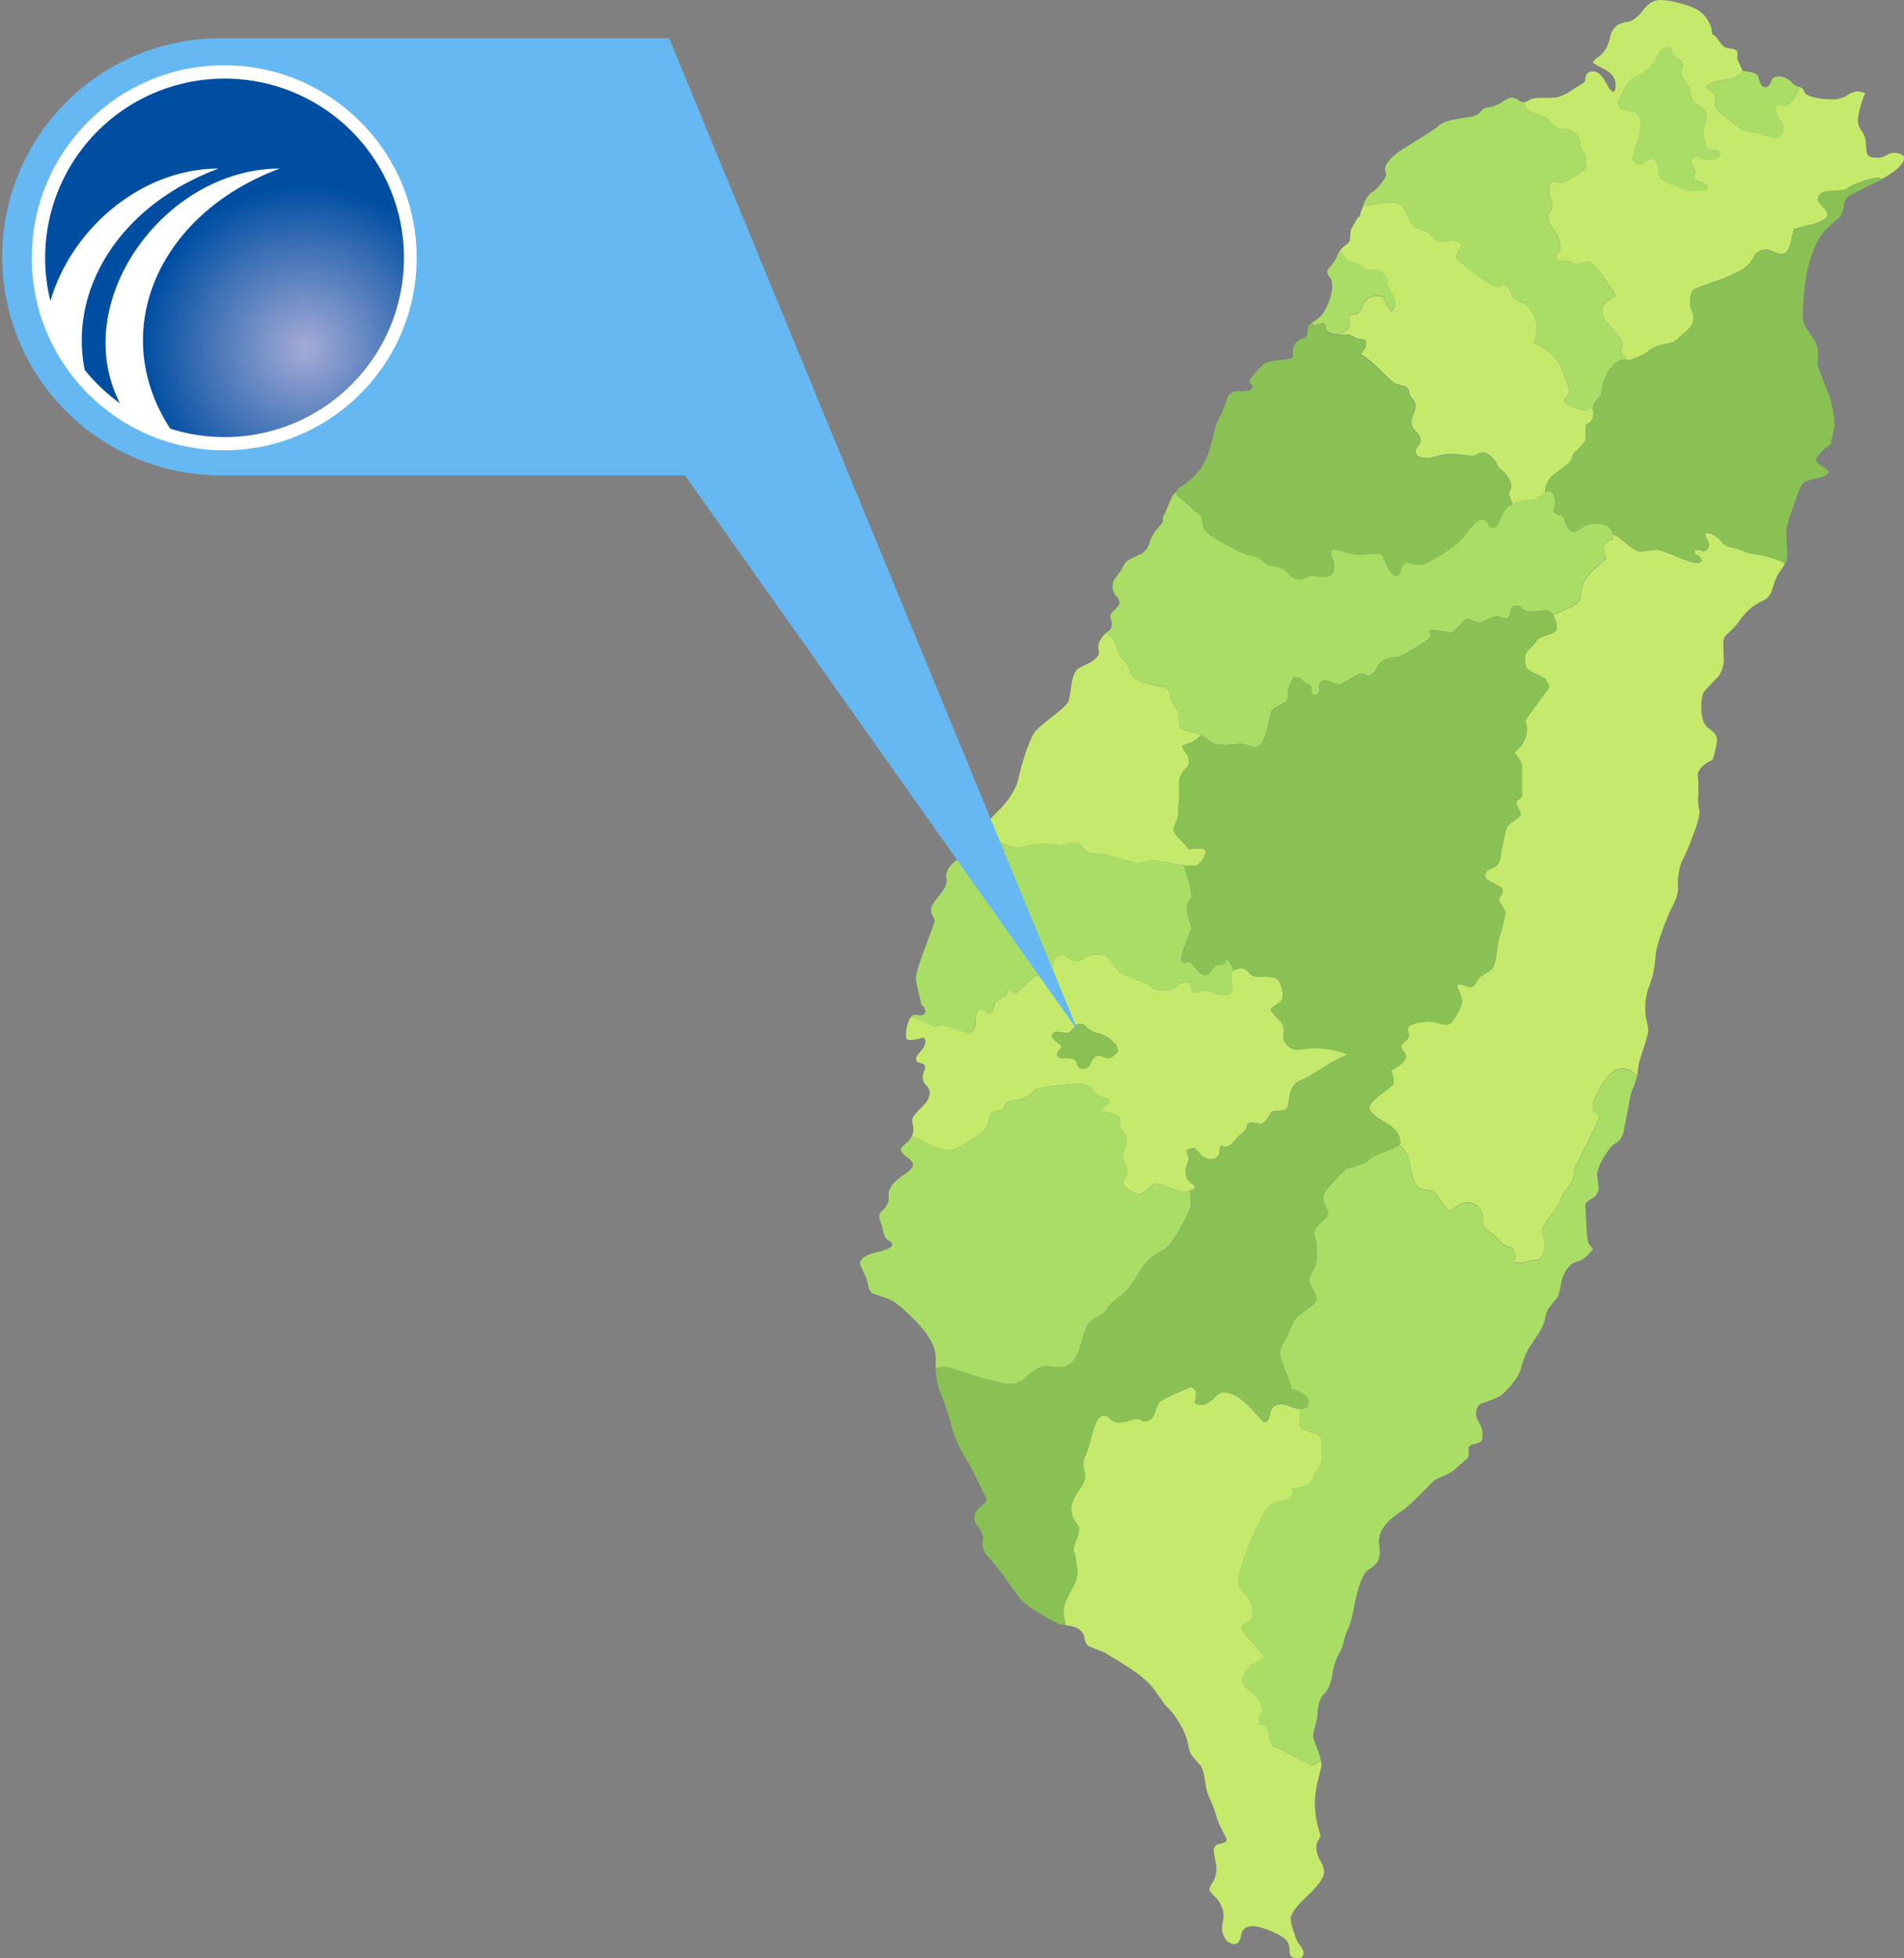
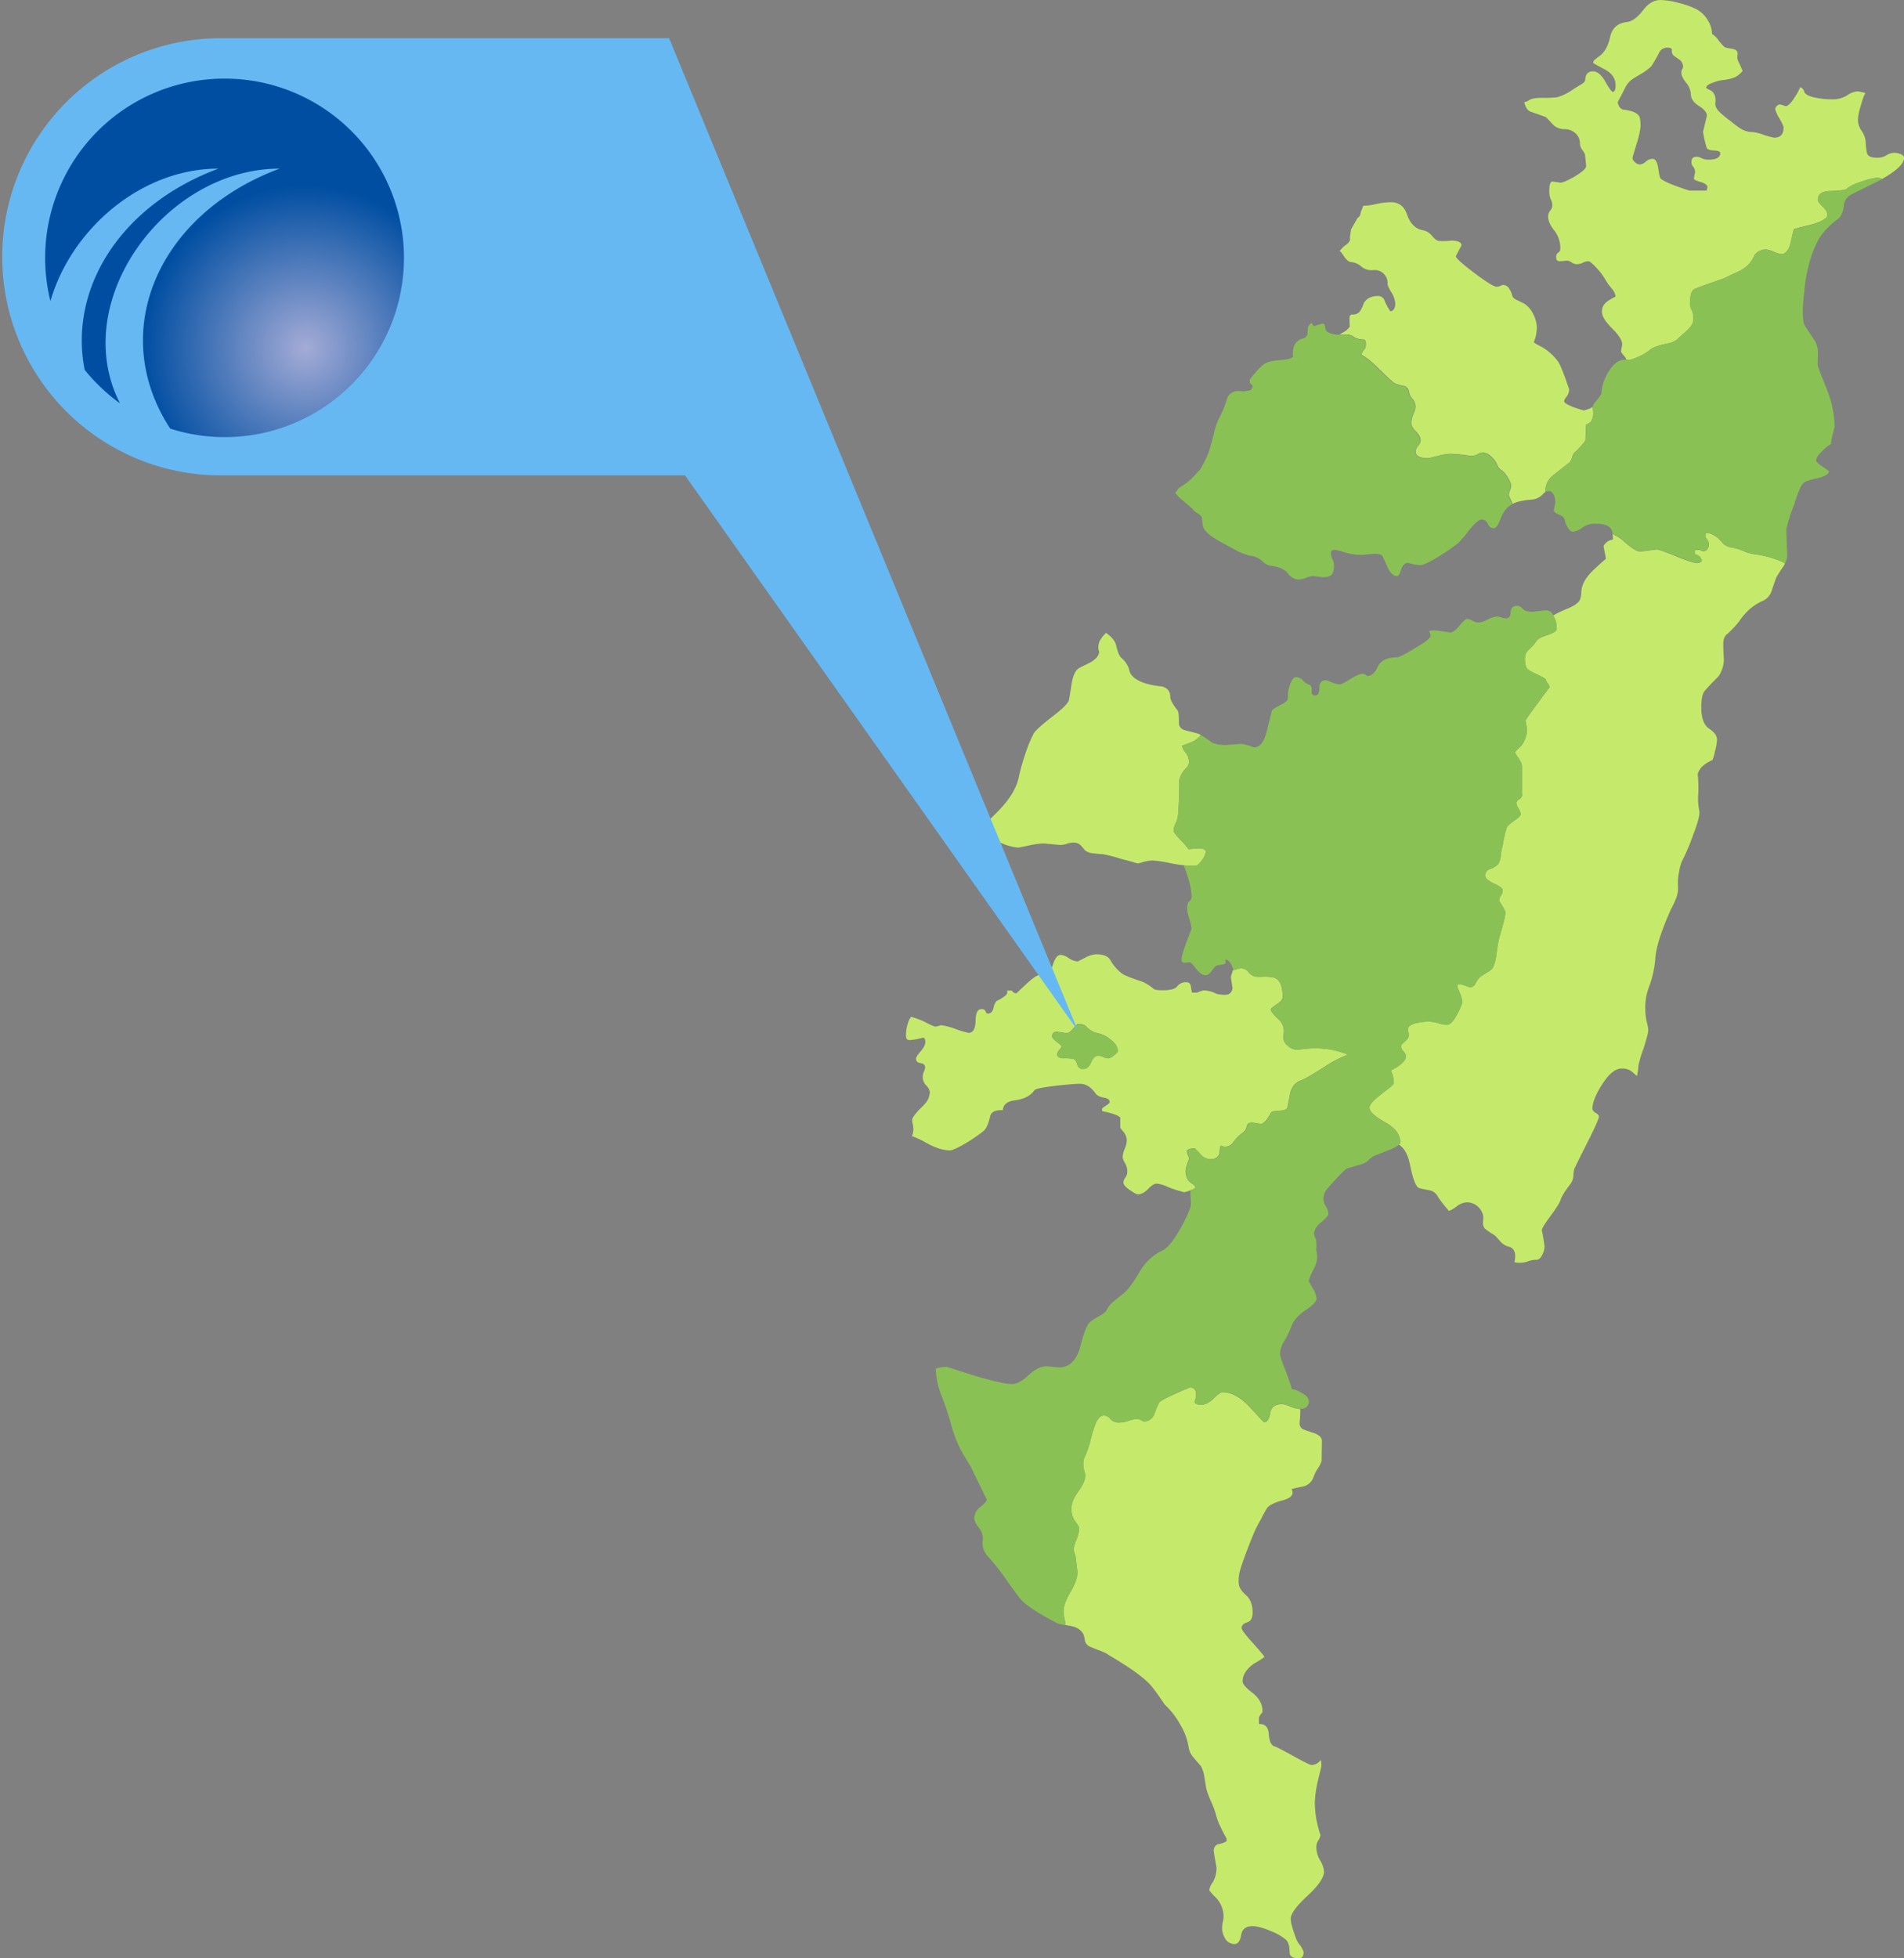
<svg xmlns="http://www.w3.org/2000/svg" viewBox="0 0 839.42 863">
  <rect x="0" y="0" width="839.42" height="863" fill="#808080" stroke="none" />
  <defs>
    <style>.cls-1{fill:#c5ea6b;}.cls-2{fill:#ad6;}.cls-3{fill:#8ac155;}.cls-4{fill:#66b8f2;}.cls-5{fill:#fff;}.cls-6{fill-rule:evenodd;fill:url(#新增漸層_5);}</style>
    <radialGradient id="新增漸層_5" cx="1133.6" cy="371.24" r="165.94" gradientTransform="translate(-681.59 -113.84) scale(0.72)" gradientUnits="userSpaceOnUse">
      <stop offset="0" stop-color="#a4abd6" />
      <stop offset="0.6" stop-color="#004ea2" />
      <stop offset="1" stop-color="#004ea2" />
    </radialGradient>
  </defs>
  <g id="圖層_2" data-name="圖層 2">
    <g id="圖層_1-2" data-name="圖層 1">
      <g id="Layer0_0_FILL" data-name="Layer0 0 FILL">
        <path class="cls-1" d="M518.55,614.09q-6.42,2.88-7.47,3.93a42.32,42.32,0,0,0-2.1,5,4.83,4.83,0,0,1-4.85,3.41,5.58,5.58,0,0,1-1.05-.53,4,4,0,0,0-2-.52,12.28,12.28,0,0,0-3.54.79,15.13,15.13,0,0,1-4.46.78,4.89,4.89,0,0,1-3.54-1.57,4,4,0,0,0-2.75-1.57q-2.1,0-3.54,3a61.43,61.43,0,0,0-2.49,7.87,35.94,35.94,0,0,1-2.62,7.6c-.87,1.83-.74,4.4.39,7.73q0,2.76-3,7.08c-2.1,2.88-3.15,5.42-3.15,7.6a9.1,9.1,0,0,0,1.71,5.9c1.13,1.4,1.7,2.4,1.7,3a16.21,16.21,0,0,1-1.18,4.85,20,20,0,0,0-1.31,4.06,8.26,8.26,0,0,0,.52,2.23,9.71,9.71,0,0,1,.53,2.62l.65,5.5c0,2.36-1,5.25-3,8.65s-3.15,6.38-3.15,8.66a25.89,25.89,0,0,0,.66,4.19,13,13,0,0,1,.26,1.84c.7.11,1.44.24,2.23.39,2.8.52,4.67,1.75,5.64,3.67a9.55,9.55,0,0,1,.65,2.75,4,4,0,0,0,2,2.62c.35.18,1.66.7,3.93,1.58a28.5,28.5,0,0,1,3.41,1.44c.44.28.83.55,1.18.78q15.46,9,19.53,14.55,2.22,2.89,5.11,7.21a34.76,34.76,0,0,1,6.68,8.52,27.9,27.9,0,0,1,3.94,10.49,8.55,8.55,0,0,0,2.09,4.32q1.05,1.32,3.28,3.81a14.94,14.94,0,0,1,1.57,5c.53,3.32.83,5.11.92,5.37a42.38,42.38,0,0,0,2.1,5.51,44.26,44.26,0,0,1,2,5.37,26.65,26.65,0,0,0,2.23,5.9,48.71,48.71,0,0,0,2.49,4.72v1.31a11.1,11.1,0,0,1-3.8,1.31,2.83,2.83,0,0,0-1.83,3q0,.66,1.18,7a12.37,12.37,0,0,1-1.58,6.68,7.65,7.65,0,0,0-1.57,3.41c0,.35,1,1.58,3.15,3.67a12.28,12.28,0,0,1,3.14,7.87,14.21,14.21,0,0,1-.26,2.36,11.61,11.61,0,0,0-.39,2.75,8.67,8.67,0,0,0,1.31,4.72,4.77,4.77,0,0,0,4.19,2.49q2.24,0,2.89-3.93t5-3.94c2,0,4.76.75,8.25,2.23a22.68,22.68,0,0,1,6.56,3.8q1.58,1.57,1.57,5.51c0,1.75,1.36,2.62,4.06,2.62,1.4,0,2.1-.92,2.1-2.75a10.32,10.32,0,0,0-1.57-3,11,11,0,0,1-2.1-3.93q-2-5.5-2-7.73,0-3.29,7.35-10.1t7.34-10.74a11.36,11.36,0,0,0-1.71-4.85,11.83,11.83,0,0,1-1.7-5.77,5.68,5.68,0,0,1,.92-3.15,5.42,5.42,0,0,0,.91-2.36,44.8,44.8,0,0,1-2.49-14.15,49.33,49.33,0,0,1,1.44-10.1q1.45-5.76,1.45-6.29a12.92,12.92,0,0,0-.27-2.49,5.22,5.22,0,0,1-4.06,2.23q-.91,0-8-3.93t-8.12-4.2q-2.36-.52-2.75-5.5c-.18-3.06-1.62-4.54-4.33-4.46v-2.88a7.6,7.6,0,0,1,1.18-1.84,1.24,1.24,0,0,0,.39-.91q0-4.59-4.32-8c-3-2.27-4.46-4-4.46-5.11q0-4.2,4.85-7.73,4.73-2.76,4.72-3.15t-5-6q-5-5.5-5-6.68c0-1.14.83-2,2.49-2.5s2.36-2,2.36-4.32q0-5.12-3-7.73t-3.14-5.25a19.64,19.64,0,0,1,.26-4.19q1-4.46,6.16-17.17a54.37,54.37,0,0,1,3.28-6.56q1.58-3.13,2.49-4.58c.7-1.58,3.23-2.93,7.6-4.07,3.49-1,4.67-2.57,3.54-4.85q1.3-.39,5.24-1.18a6.34,6.34,0,0,0,4.46-4.19,16.6,16.6,0,0,1,1.83-3.67,11.7,11.7,0,0,0,1.71-3.41c.08-5.42.13-8.34.13-8.78q0-2-3-3.28c-2.44-.78-4.19-1.4-5.24-1.83-1.22-.53-1.75-1.66-1.57-3.41a44.28,44.28,0,0,0,.26-5.51,16.74,16.74,0,0,1-4.2-1,12.16,12.16,0,0,0-3.66-1.18q-4.86,0-5.38,4.06c-.44,2.62-1.35,3.93-2.75,3.93q-.13,0-6.16-6.55T539,613.56q-1.05,0-3.93,2.76c-1.84,1.83-3.67,2.75-5.51,2.75s-2.88-.44-2.88-1.31a14.27,14.27,0,0,0,.65-2.89q0-3.4-2.62-3.4c-2,.78-4.06,1.66-6.16,2.62M573.47,476.2q2.76-1.05,12.06-7.08a58.32,58.32,0,0,1,8.65-4.33,36.84,36.84,0,0,0-6.81-2.09,41.78,41.78,0,0,0-14.42-.14,6.13,6.13,0,0,1-5.38-1.83,4.8,4.8,0,0,1-1.7-4.85,7,7,0,0,0-2.23-6.68q-3.4-3.15-3.41-4.33c0-.35.88-1.09,2.62-2.23s2.63-2.23,2.63-3.28q0-7.86-4.46-8.65a25.15,25.15,0,0,0-3.93-.26,21.43,21.43,0,0,1-3.54,0,5.73,5.73,0,0,1-3.15-2,4,4,0,0,0-3-1.71,7.48,7.48,0,0,0-2.49.53c-.5.15-1,.29-1.44.39a7.44,7.44,0,0,1-.27,1.18,5.9,5.9,0,0,0-.52,2l.65,4.2a3.11,3.11,0,0,1-1.44,3c-.87.53-2.71.53-5.5,0a13.17,13.17,0,0,0-5.77-1.57,21.56,21.56,0,0,0-2.88,1H525.5c-.26-1.4-.44-2.4-.53-3a1.79,1.79,0,0,0-1.83-1.57,4.81,4.81,0,0,0-4.2,1.84q-1.31,1.7-6.42,1.7c-2.1,0-3.41-.22-3.93-.65a20,20,0,0,0-5-3.15q-6.94-2.24-8.91-3.54a19.82,19.82,0,0,1-5.12-5.9q-1.44-2.62-6.29-2.62a11.55,11.55,0,0,0-5,1.57l-3.14,1.58a8,8,0,0,1-3.94-1.45,7.24,7.24,0,0,0-3.54-1.44c-1.39,0-2.53,1.4-3.4,4.2s-2.76,4.28-5.38,4.45q-2.1.14-6.42,4.2l-4.33,4.06a2.1,2.1,0,0,1-2-1.18H444a2.1,2.1,0,0,1-.92,2.36,15.33,15.33,0,0,1-3.28,2c-.78.35-1.39,1.48-1.83,3.41-.35,1.57-1.18,2.35-2.49,2.35-.44,0-.74-.3-.92-.91a1.72,1.72,0,0,0-1.83-1.05q-2.62,0-2.62,5.24c-.09,3.5-1.14,5.24-3.15,5.24a46,46,0,0,1-5.64-1.7,28.55,28.55,0,0,0-6.55-1.7,9.49,9.49,0,0,1-2.49.65,25.24,25.24,0,0,1-4.06-1.83,32.66,32.66,0,0,0-6.56-2.49,8.43,8.43,0,0,0-1.44,3,16.22,16.22,0,0,0-.79,4.85,3.42,3.42,0,0,0,.4,2,2.27,2.27,0,0,0,1.57.39,32.39,32.39,0,0,0,5.5-1.05c.7,0,1.05.66,1.05,2,0,1-.65,2.36-2,3.93s-2.1,2.67-2.1,3.28c0,1.13.66,1.79,2,2s2,.83,2,2a4.85,4.85,0,0,1-.52,1.7,6.76,6.76,0,0,0-.53,2.49,5.32,5.32,0,0,0,1.58,3.67,5.26,5.26,0,0,1,1.57,2.89,9,9,0,0,1-1.44,4.32A37.28,37.28,0,0,1,405.3,489c-2.1,2.27-3.14,3.76-3.14,4.46a6.88,6.88,0,0,0,.26,2,10,10,0,0,1,.26,2.36,6.74,6.74,0,0,1-.65,2.89,36.64,36.64,0,0,1,6.42,3q5.9,3.28,10.35,3.28,1.57,0,6.95-3.15a70,70,0,0,0,7.86-5.37q1.84-1.58,2.89-6.42c.44-2,2.31-2.93,5.63-2.76q.27-3.66,5-4.32,6.15-.66,8.91-4.46.66-1,10.22-2.09,7.61-.8,9.83-.79,3.93,0,6.95,4.32c.61.88,1.88,1.49,3.8,1.84,1.57.26,2.36.87,2.36,1.83,0,.44-.44.92-1.31,1.45a21.28,21.28,0,0,0-2,1.44v1.18q6.94,1.44,8,2.88V497a12.92,12.92,0,0,0,1.44,1.83,5.93,5.93,0,0,1,1.44,3.94,10.94,10.94,0,0,1-.91,3.53,11,11,0,0,0-.92,3.81,8.29,8.29,0,0,0,1.05,2.49,7.29,7.29,0,0,1,1,3.67,4.29,4.29,0,0,1-.78,2.62,3.71,3.71,0,0,0-.92,2.23q0,1.44,2.88,3.4c1.75,1.23,2.93,1.84,3.54,1.84q2.1,0,4.46-2.36c1.49-1.57,2.75-2.36,3.8-2.36a14.9,14.9,0,0,1,4.85,1.44,45.88,45.88,0,0,0,7.34,2.36c1-.27,1.81-.53,2.49-.79,1.57-.55,2.36-1,2.36-1.44s-.7-1-2.1-2-2.22-2.76-2.22-5.38a11.53,11.53,0,0,1,.78-3c.53-1.58.79-2.41.79-2.49a9.23,9.23,0,0,1-1.05-3c0-.35.35-.65,1.05-.92a6.34,6.34,0,0,1,2.23-.39c.26,0,1.13.83,2.62,2.49a6.25,6.25,0,0,0,4.45,2.36c2.19,0,3.54-.87,4.07-2.62a14.91,14.91,0,0,1,.52-3.41,4.32,4.32,0,0,0,5.25-1,19.92,19.92,0,0,1,3.67-4.06,9.66,9.66,0,0,0,1.83-1.57,6.66,6.66,0,0,0,.79-2c.26-1.13,1.18-1.62,2.75-1.44.79.09,1.92.26,3.41.52q1.83,0,4.59-5.11c.34-.35,1.48-.57,3.4-.65s3.15-.48,3.67-1.18q.13-.13,1.18-6c.61-3.15,2.19-5.2,4.72-6.16m-94.24-23.47a10,10,0,0,0,4.85,2.63,12.08,12.08,0,0,1,5.37,2.62q3.41,2.49,3.41,5.24c0,.35-.57,1-1.7,1.84a5.44,5.44,0,0,1-2.36,1.31,7.29,7.29,0,0,1-2.36-.53,5.82,5.82,0,0,0-2.1-.65q-2.1,0-3.28,3t-3.54,2.88a2.34,2.34,0,0,1-2.49-1.83c-.43-1.49-1-2.32-1.57-2.49a16.36,16.36,0,0,0-4.72-.39c-1.75-.09-2.62-.66-2.62-1.71a3.31,3.31,0,0,1,1.05-2,4.56,4.56,0,0,0,.92-1.45c0-.26-.7-.91-2.1-2s-2.1-1.88-2.1-2.49c0-1.31.75-2,2.23-2l3.54.53a5.57,5.57,0,0,0,1.7-.14,24.8,24.8,0,0,0,3.41-3.67,4.42,4.42,0,0,1,4.46,1.18M663,125.57a3.32,3.32,0,0,0-1.45.39,3.64,3.64,0,0,1-1.7.4q-1.83,0-10-6.16t-8-7.34l2.49-4.72q0-2-4.45-2.1a25.83,25.83,0,0,1-5.77.13c-.79-.17-1.75-1-2.88-2.36a6.74,6.74,0,0,0-4.07-2.36c-3.14-.61-5.42-2.88-6.81-6.81q-1.85-5.51-7.08-5.51a31.39,31.39,0,0,0-6.56.79,27.34,27.34,0,0,1-5.5.78H601c-.16.45-.34.93-.53,1.45a11.29,11.29,0,0,0-.78,2.49,2.81,2.81,0,0,1-1.18,1.44l-2.89,5-.52,3.8q.52,1.44-1.84,3.15a11.84,11.84,0,0,0-2.62,2.62,5.14,5.14,0,0,1,1.31,1.44q2.1,3.41,3.8,3.41a8,8,0,0,1,4.46,2,6.86,6.86,0,0,0,4.85,1.58,5.65,5.65,0,0,1,4.33,1,5.78,5.78,0,0,1,2.36,5c0,.7.56,2,1.7,3.8a10.28,10.28,0,0,1,1.7,5.11,4.65,4.65,0,0,1-.52,2.1c-.52.78-1.09,1.13-1.7,1.05a24.81,24.81,0,0,1-2.49-4.59,3,3,0,0,0-2.89-2.1q-4.45,0-6.29,3.15a14.56,14.56,0,0,1-1.31,3,3.69,3.69,0,0,1-3.54,2c-1-.09-1.53.56-1.44,2,0,.79,0,1.88.13,3.28A7.47,7.47,0,0,1,593,146q-1.15.69-2.49,1.44a24.89,24.89,0,0,0,3.67,0,4.64,4.64,0,0,1,2.36.79,6.56,6.56,0,0,0,2.75,1.18l2.23.26q.66.26.66,2.1a3.32,3.32,0,0,1-.53,2.09,5.3,5.3,0,0,0-1.44,2.49q3,1.44,8.52,6.95t6.55,5.77a19.8,19.8,0,0,0,3.67,1,2.94,2.94,0,0,1,2.23,2.49,5.93,5.93,0,0,0,1.58,3.27,5.41,5.41,0,0,1,1.31,3.54,10.09,10.09,0,0,1-.92,3.15,10.53,10.53,0,0,0-.92,3.93c0,1.14.7,2.4,2.1,3.8s2,2.75,2,3.8a3.92,3.92,0,0,1-1,2.36,3.77,3.77,0,0,0-1.18,2.75q0,2.76,5.76,2.76l3.67-.92a25.41,25.41,0,0,1,5.9-1,60.94,60.94,0,0,1,8.78.92,5.81,5.81,0,0,0,3.28-.79,4.52,4.52,0,0,1,2.1-.78,6,6,0,0,1,3.93,2,9.32,9.32,0,0,1,2.62,3.8,4.36,4.36,0,0,0,1.71,2,9.11,9.11,0,0,1,2.36,2.49c1.31,2,2,3.49,2,4.46a7,7,0,0,1-.52,2.09,6.13,6.13,0,0,0-.53,2.1l1.71,3.8a9.43,9.43,0,0,1,2.49-1,36.38,36.38,0,0,1,5.9-.91A7.28,7.28,0,0,0,680,218a7.71,7.71,0,0,1,1.31-1.18,8.77,8.77,0,0,1,3.4-7.34q2-1.58,7.34-5.77a7.25,7.25,0,0,0,1.18-2.62,4.36,4.36,0,0,1,1.71-2.36q4.07-4.07,4.06-5.11t.26-6.56q4-1,2.89-7.47v-.26a12,12,0,0,1-3.93,1.57q-8.65-2.49-8.66-4.19a5.91,5.91,0,0,1,1.18-2,5.22,5.22,0,0,0,1.05-3.14q-3.41-10.1-4.85-12.19A23.93,23.93,0,0,0,679.9,153c-2.44-1.22-3.67-2-3.67-2.22a18.33,18.33,0,0,0,1.32-6.3,13.43,13.43,0,0,0-1.58-6,10.75,10.75,0,0,0-4.32-4.85c-1.31-.62-2.32-1.1-3-1.45-1.22-.61-1.88-1.31-2-2.09a8.91,8.91,0,0,0-1.31-2.89,2.91,2.91,0,0,0-2.36-1.57M492.07,284.43c-.44-1.9-1.93-3.74-4.45-5.5a12.21,12.21,0,0,0-2.36,2.88,6.05,6.05,0,0,0-.66,5.51q-.25,2.49-3.8,4.58-3.8,1.85-5,2.5-2.35,1.31-3.28,6.55-1.17,7.47-1.31,7.73-.64,2.1-7.34,7.21-6.94,5.37-8.12,7.34a61.28,61.28,0,0,0-3.94,9.7A93.73,93.73,0,0,0,449,343.16q-1.67,7.11-9.57,14.94-6.47,6.52-11.8,11.93h6.3a24.12,24.12,0,0,1,8.25,1.83,23.28,23.28,0,0,0,6.69,1.7c.17,0,1.7-.3,4.59-.91a33.42,33.42,0,0,1,6.81-.92l6.95.66a9.92,9.92,0,0,0,3.15-.53,9.77,9.77,0,0,1,2.75-.52,4.25,4.25,0,0,1,3.14,1.05c.35.34,1.1,1.17,2.23,2.49a6.73,6.73,0,0,0,3.67,1.18,35.25,35.25,0,0,0,4.07.39,64.74,64.74,0,0,1,8.12,2.1q3.68.92,7.21,2a21.2,21.2,0,0,0,2.49-.65,15.24,15.24,0,0,1,4.33-.66,55.36,55.36,0,0,1,7.6,1.18c2.08.41,4.05.71,5.9.92s3.42.26,5,.26c.87,0,1.92-.87,3.14-2.62a8.38,8.38,0,0,0,1.58-3.54c0-1-1.18-1.57-3.54-1.57-2.54.26-3.89.39-4.06.39a30.24,30.24,0,0,0-3.28-3.8q-3.28-3.41-3.28-4.2a6.88,6.88,0,0,1,1-3.67,13.21,13.21,0,0,0,1.05-5.24q.39-6,.39-8.52c-.09-1.57-.13-2.71-.13-3.41a8.27,8.27,0,0,1,1-3.93,11.36,11.36,0,0,1,2.49-3.28,3.73,3.73,0,0,0,.92-2.75,6.94,6.94,0,0,0-1.44-3.8,5.82,5.82,0,0,1-1.58-3l3.8-1.45a10.49,10.49,0,0,0,4.46-3.27c-.44-.24-.79-.41-1-.53s-2.23-.61-5.9-1.57c-1.83-.52-2.75-1.62-2.75-3.28,0-3.06-.17-4.85-.52-5.37q-3.29-4.2-3.28-6c0-2.53-1.31-4.11-3.93-4.72a32.51,32.51,0,0,1-7.87-1.57c-3.49-1.31-5.55-3-6.16-5.11a10.31,10.31,0,0,0-3.54-5.77q-1.31-1.05-2.36-5.51m282.73-40c-3.14-.53-5.15-1.05-6-1.58a23.75,23.75,0,0,0-5-1.57,7.59,7.59,0,0,1-3.93-1.57,29.83,29.83,0,0,0-2.62-2.76,10.34,10.34,0,0,0-3.67-2h-1.7v1.83a9.12,9.12,0,0,1,1,1.45,5.78,5.78,0,0,1,.53,1.44,3.87,3.87,0,0,1-.53,2,2,2,0,0,1-1.83,1.18,2.62,2.62,0,0,1-1.44-.52h-2.49v1.83a6,6,0,0,1,2.09,1.05,2.87,2.87,0,0,1,1,1.84c0,.26-.17.48-.52.65a2.79,2.79,0,0,1-1.44.4q-2,0-9.31-3t-8.52-3l-7.34.91c-1.4,0-3.71-1.44-6.95-4.32a19.41,19.41,0,0,0-5.24-3.41,7.46,7.46,0,0,1,.13,2.49,4.41,4.41,0,0,0-2.75,1.18c-.88.79-1.31,1.4-1.31,1.84l1.05,5.37q-2.62,2.24-5.25,4.72-5.37,5-5.63,9.83a10.61,10.61,0,0,1-.66,3.67q-1.18,2.1-5.77,3.93a43.68,43.68,0,0,0-6,2.88,4.47,4.47,0,0,1,.53.92c.27.66.53,1.36.79,2.1l.26,2.88q0,1.32-3.8,2.62c-2.89.88-4.59,1.8-5.12,2.76a20.64,20.64,0,0,1-3.4,3.8,5.12,5.12,0,0,0-1.71,3.93c0,2.19.35,3.67,1.05,4.46.35.52,1.57,1.26,3.67,2.23q4.32,2,4.46,2.49a3.52,3.52,0,0,0,.92,1.7,4.88,4.88,0,0,1,.78,1.7l-5.24,7.08q-5.37,7.22-5.38,7.74l.66,3.53a12.18,12.18,0,0,1-2.62,7.61,29.07,29.07,0,0,0-2.75,2.75,23,23,0,0,0,1.57,2.49c1.13,1.66,1.66,3,1.57,3.93v11.67a2.24,2.24,0,0,1-1,2.49q-1.44.78-1.44,1.83a5.69,5.69,0,0,0,1,2.49,6.48,6.48,0,0,1,.92,2.36c0,.61-1,1.58-2.89,2.89s-3.1,2.4-3.27,3a52.74,52.74,0,0,0-1.84,8.13,17.7,17.7,0,0,0-.78,4.19,9.77,9.77,0,0,1-1.18,3.8A9.07,9.07,0,0,1,657,383a2.91,2.91,0,0,0-2.23,2.89q0,1.69,3.93,3.53t3.8,2.89a3.87,3.87,0,0,1-.78,2.36,4.17,4.17,0,0,0-.79,2.36c1.83,2.79,2.75,4.5,2.75,5.11a22.92,22.92,0,0,1-.92,4.72q-.93,3.7-1.7,6a69.69,69.69,0,0,0-1.31,7.6c-.44,3.42-1.19,5.69-2.23,6.82q-.25.26-4.85,3.14a9.36,9.36,0,0,0-2.1,2.88,3,3,0,0,1-2.49,1.84l-3.67-1.31h-1.83v1.44a24.68,24.68,0,0,1,1.31,3.15,17.12,17.12,0,0,1,.79,2.75c0,1.05-.75,3-2.23,5.77-1.66,3.14-3.19,4.72-4.59,4.72a16.13,16.13,0,0,1-3.54-.66,16.22,16.22,0,0,0-4.85-.79,35.62,35.62,0,0,0-4.46.53q-4.32.92-4.32,2.88a9.57,9.57,0,0,0,.52,2.36,4.23,4.23,0,0,1-1.7,2.88c-1.22,1.05-1.84,1.8-1.84,2.23a3.78,3.78,0,0,0,1.18,2.36,3.9,3.9,0,0,1,1,2c0,1.57-1.48,3.28-4.45,5.11-.69.41-1.44.81-2.23,1.18a13.11,13.11,0,0,1,1.31,5.77q0,.39-5.38,4.58t-5.37,6q0,2.63,6.82,6.43t6.81,9c0,.27-.22.58-.65.92q3.51,2.22,4.85,8.52,2,10,4.06,10.62c.87.26,2.4.61,4.59,1a5.29,5.29,0,0,1,3.8,3,60.35,60.35,0,0,0,4.72,6c.61,0,1.74-.61,3.4-1.84a7.88,7.88,0,0,1,4.46-1.83,7.1,7.1,0,0,1,5.9,2.88,6.46,6.46,0,0,1,1.44,4.59c-.35,2.18,0,3.67,1.18,4.46a37.61,37.61,0,0,0,3.93,2.62c.53.52,1.31,1.4,2.36,2.62a7.46,7.46,0,0,0,3.41,2.23q4.2.91,2.88,6.94a7.63,7.63,0,0,0,2.5.27,10.4,10.4,0,0,0,3.53-.66,10.51,10.51,0,0,1,3.81-.65c1-.09,1.79-.88,2.49-2.36a8,8,0,0,0,.91-3.54,71.19,71.19,0,0,0-1.18-7.08c0-.79,1.27-2.88,3.81-6.29q3.93-5.37,4.45-7.08.53-2.1,4.46-7.21a6.41,6.41,0,0,0,1.18-3.41,14.37,14.37,0,0,1,.39-3c.18-.53,2.1-4.41,5.77-11.67q5.11-10.1,5.11-11.53c0-.44-.48-1-1.44-1.58s-1.44-1.22-1.44-1.83c0-2.53,1.35-6,4.06-10.35q4.59-7.35,8.78-7.35a6.78,6.78,0,0,1,4.72,1.45c.68.64,1.37,1.25,2.1,1.83a29.58,29.58,0,0,0,.65-4.72,55.46,55.46,0,0,1,2.23-7.34q2.1-6.68,2.1-8.12a19.84,19.84,0,0,0-.66-3.67,23.59,23.59,0,0,1-.65-5.38,25.48,25.48,0,0,1,1.7-10.22,45.44,45.44,0,0,0,2.75-12.72q.52-7.08,6.82-21.23a45.06,45.06,0,0,0,2.23-4.72,12,12,0,0,0,.92-5.24,24.14,24.14,0,0,1,.52-6.82,16.74,16.74,0,0,1,2-6,106.45,106.45,0,0,0,4.45-10.88q3-7.81,2.36-10.09a23.82,23.82,0,0,1-.39-7.08,68,68,0,0,0-.26-9,9.93,9.93,0,0,1,1.7-2.89,14.42,14.42,0,0,1,4.59-3c.35-.18.79-1.49,1.31-3.93a23.58,23.58,0,0,0,.92-5.11q0-2.62-3.41-4.85t-3.54-9q0-5.89,1.44-7.6,1-1.31,6.16-6.55a13.34,13.34,0,0,0,2.36-7.21q-.25-4.86-.26-6.82c0-2.1.48-3.54,1.44-4.33a41.9,41.9,0,0,0,5.51-5.76,29.87,29.87,0,0,1,4.45-5.25,23.42,23.42,0,0,1,6.43-4.06,7.48,7.48,0,0,0,3.67-4.72c1.13-3.41,1.79-5.28,2-5.63.7-1.23,1.75-2.84,3.15-4.85a8.55,8.55,0,0,0,.52-1.05,13.08,13.08,0,0,0-2.49-1.31,45.46,45.46,0,0,0-9.57-2.62M752.91,8.91a12.73,12.73,0,0,0-5-4.85,37.92,37.92,0,0,0-7.73-2.75A35,35,0,0,0,732.07,0q-4.32,0-7.73,4.59-3.68,4.71-7,5.11c-4.1.44-6.6,2.62-7.47,6.55s-2.29,6.61-4.59,8.39a23.2,23.2,0,0,0-2.22,1.71,1.6,1.6,0,0,0-.66,1.31q0,.25,5,2.88t4.85,7.21c0,1.35-.22,2.18-.65,2.49a.68.68,0,0,1-.53.26c-.52,0-1.62-1.48-3.28-4.45s-3.49-4.59-5.5-4.59c-2.19,0-3.32,1.27-3.41,3.8-.09.61-.61,1.22-1.57,1.83-1.4.79-2.62,1.53-3.67,2.23a23.92,23.92,0,0,1-7.08,3.54,49.4,49.4,0,0,1-6.69.26q-4.32,0-5.76,1.05A4.4,4.4,0,0,1,672,45c.53,2.3,1.44,3.69,2.75,4.19l6.69,2.36q.39.27,3.54,3.67a7.38,7.38,0,0,0,4.72,1.71A7,7,0,0,1,694.85,59a5.89,5.89,0,0,1,1.7,4.33,5,5,0,0,0,.92,2.62,8.41,8.41,0,0,1,1.31,2.1l.52,5.11q0,1.58-5,4.59-4.71,2.74-6.42,2.75L684.49,80c-1,0-1.44,1.35-1.44,4.06a8.18,8.18,0,0,0,.66,3.8,5.89,5.89,0,0,1,.65,2.62,3.45,3.45,0,0,1-.92,2.36,4.18,4.18,0,0,0-.91,2.62c0,1.84.91,3.89,2.75,6.16a12.56,12.56,0,0,1,2.62,7.87,1.93,1.93,0,0,1-.92,1.83,2.21,2.21,0,0,0-.91,2.1c0,1.14.52,1.7,1.57,1.7a23.16,23.16,0,0,0,2.88-.26,3.79,3.79,0,0,1,2.36.79,4.27,4.27,0,0,0,2.36.79,6.35,6.35,0,0,0,2.62-.66,6,6,0,0,1,2.36-.66q1,0,4.06,3.41a25.33,25.33,0,0,1,3.41,4.59,22.5,22.5,0,0,0,2.89,4.06,6.87,6.87,0,0,1,1.7,3.54c-2.53,1.23-4.19,2.36-5,3.41a5,5,0,0,0-1,3.41c0,1.83,1.49,4.24,4.46,7.21s4.45,5.24,4.45,7.08l-.52,2.88c0,.44.48,1.18,1.44,2.23a4.65,4.65,0,0,1,.92,1.57c.25,0,.51.07.79.13q.91.14,4.58-1.44a22.9,22.9,0,0,0,4.72-2.75q1.71-1.84,8.52-3.15a8.91,8.91,0,0,0,3.41-1.44c.44-.35,1.4-1.22,2.88-2.62a23.14,23.14,0,0,0,3.28-3.15,5.08,5.08,0,0,0,1.31-3.27,9,9,0,0,0-.65-4.2,5.19,5.19,0,0,1-.79-3.15q0-5.24,2.1-6.16T760,122.69q5.78-2.76,6.16-2.89a15.73,15.73,0,0,0,5-3.54,17,17,0,0,0,2.49-4.06,6.21,6.21,0,0,1,5.25-2.23,12.09,12.09,0,0,1,3.14,1,14.62,14.62,0,0,0,3.15,1q3.15,0,4.32-5.24,1.18-5.64,1.45-5.77,1-.39,8.12-2.1,6.56-2,6.56-4.19c0-1.14-.7-2.36-2.1-3.67s-2.1-2.32-2.1-3q0-3.66,5.24-3.8,6.55-.25,7.48-1,1.83-1.7,7.21-3.41a26.09,26.09,0,0,1,6.16-1.44,4.29,4.29,0,0,1,2.22.53q9.71-5.5,9.7-9.31c0-.79-.65-1.4-2-1.83a8.09,8.09,0,0,0-2.36-.4,6.6,6.6,0,0,0-3.54,1.18,7.36,7.36,0,0,1-3.93,1c-2.36,0-3.8-.52-4.33-1.57q-.52-.91-.79-5.64a9.37,9.37,0,0,0-1.83-4.72,8.62,8.62,0,0,1-1.57-4.85,26,26,0,0,1,1.31-6.29c.78-2.88,1.4-4.54,1.83-5V40.9l-3.14-.66a9.59,9.59,0,0,0-4.85,1.84,11.53,11.53,0,0,1-6.16,1.7,37.27,37.27,0,0,1-7.34-.66q-4.86-.91-5.38-2.88a2.81,2.81,0,0,0-1.7-1.83,26.25,26.25,0,0,1-2.1,3.93c-1.83,3-3.28,4.45-4.32,4.45-1.58-.52-2.41-.78-2.5-.78a1.93,1.93,0,0,0-1.31.65,2,2,0,0,0-.78,1.58,15,15,0,0,0,1.83,3.93c1.23,2.1,1.84,3.45,1.84,4.06q0,4.46-4.2,4.46a42.38,42.38,0,0,1-4.32-1.18,21.15,21.15,0,0,0-5.24-1.31,9.67,9.67,0,0,1-5.25-1.58,39.25,39.25,0,0,1-4.19-3.14,49,49,0,0,1-4.85-3.93q-2.35-2.23-2-4.33.39-3.54-1.83-5.24c-1.49-.7-2.23-1.14-2.23-1.31q0-1.32,3.67-2.49a14.59,14.59,0,0,1,3.93-.92A19.09,19.09,0,0,0,765,34a11,11,0,0,0,3.28-2.75c-.79-1.84-1.4-3.19-1.84-4.07a4,4,0,0,1-.52-2,13.36,13.36,0,0,0,.13-1.58c0-1.13-.79-1.83-2.36-2.09-2-.27-3.19-.57-3.54-.92a19.52,19.52,0,0,1-2.62-3,9,9,0,0,0-2.75-2.62,11.35,11.35,0,0,0-1.84-6M738.23,24.77l2.1,1.45a4,4,0,0,1,1.7,3,2.54,2.54,0,0,1-.39,1.31,2.78,2.78,0,0,0-.39,1.44c0,1.23.7,2.71,2.1,4.46a8.56,8.56,0,0,1,2.09,5q0,3,3.54,5.24T752.52,51l-1.7,7.08A47.38,47.38,0,0,0,752.39,65c.17.79,1.27,1.23,3.28,1.31,1.83.09,2.75.48,2.75,1.18q0,2.9-5.24,2.89a6.61,6.61,0,0,1-3-.66,5.13,5.13,0,0,0-2.1-.65c-1.57,0-2.36.74-2.36,2.23a3,3,0,0,0,.79,2.22,3.7,3.7,0,0,1,.79,2.49l-.53,2.63c0,.52,1,1,3,1.57s3,1.4,3,2.36a7.43,7.43,0,0,1-.39,1.44h-7.6q-10.89-3.54-12.72-5.37c-.26-.27-.61-1.88-1.05-4.85Q730.38,70,728.53,70a4.44,4.44,0,0,0-3,1.32,4.8,4.8,0,0,1-2.62,1.17,3.52,3.52,0,0,1-2-.91,2.84,2.84,0,0,1-1.18-2q0-.25,1.84-6.29a38.59,38.59,0,0,0,1.7-7.47c0-2.45-.22-4-.65-4.72-1-1.4-3.19-2.32-6.69-2.75q-2.07-.25-2.75-3.28c.34-.66.82-1.58,1.44-2.75.17-.26.83-1.58,2-3.93a10.18,10.18,0,0,1,2.75-3.28c.17-.18,1.66-1.09,4.46-2.75A22.57,22.57,0,0,0,728,29.23a58,58,0,0,0,3.41-5.9A3.87,3.87,0,0,1,735.09,21c1.4,0,2,.35,2,1.05A2.69,2.69,0,0,0,738.23,24.77Z" />
-         <path class="cls-2" d="M603.49,511.19a7.46,7.46,0,0,1-3.28,2L593.92,515c-1,.53-2.67,2.15-5.11,4.85-2.1,2.28-3.24,3.54-3.41,3.81a7.26,7.26,0,0,0-2,4.58,6.36,6.36,0,0,0,1.18,3.67,6.68,6.68,0,0,1,1,3.15q0,1.05-3.14,3.67t-3.15,5.11a5.9,5.9,0,0,0,.66,2.1,7.12,7.12,0,0,1,.39,2.1,12.25,12.25,0,0,1-.13,2.88,10.86,10.86,0,0,1-1,8.26c-1.49,2.88-2.23,4.72-2.23,5.5,0,.09.57,1.14,1.7,3.15a10.62,10.62,0,0,1,1.71,4.46q0,2-4.72,5.11-5.12,3.4-6.42,7.34a37.42,37.42,0,0,1-3.15,6.42,11.52,11.52,0,0,0-1.83,5.64q0,1.44,2.62,7.86c1.66,4.28,2.49,6.82,2.49,7.6a10.44,10.44,0,0,1,4.19,1.58q3.4,1.7,3.41,3.8a3.55,3.55,0,0,1-.65,2.09,3,3,0,0,1-2.5,1.18h-.65a44.28,44.28,0,0,1-.26,5.51c-.18,1.75.35,2.88,1.57,3.41,1.05.43,2.8,1,5.24,1.83q3,1.32,3,3.28c0,.44,0,3.36-.13,8.78a11.7,11.7,0,0,1-1.71,3.41,16.6,16.6,0,0,0-1.83,3.67,6.34,6.34,0,0,1-4.46,4.19q-3.93.79-5.24,1.18c1.13,2.28,0,3.89-3.54,4.85-4.37,1.14-6.9,2.49-7.6,4.07q-.91,1.44-2.49,4.58a54.37,54.37,0,0,0-3.28,6.56q-5.12,12.71-6.16,17.17a19.64,19.64,0,0,0-.26,4.19q0,2.63,3.14,5.25t3,7.73q0,3.54-2.36,4.32c-1.66.53-2.49,1.36-2.49,2.5q0,1.17,5,6.68t5,6q0,.39-4.72,3.15-4.85,3.53-4.85,7.73c0,1.13,1.49,2.84,4.46,5.11s4.32,4.94,4.32,8a1.24,1.24,0,0,1-.39.91,7.6,7.6,0,0,0-1.18,1.84v2.88c2.71-.08,4.15,1.4,4.33,4.46q.39,5,2.75,5.5.91.14,8.12,4.2t8,3.93a5.22,5.22,0,0,0,4.06-2.23,29.16,29.16,0,0,0-1.44-4.85q-1.83-4.46-1.83-5.63a14.76,14.76,0,0,1,.91-4.33,37.39,37.39,0,0,0,1.18-7.47c.36-3.16,1.32-5.47,2.89-6.95s2.83-4.36,3.54-8.65,1.75-7.3,3.14-9.3a14.31,14.31,0,0,0,1.58-4.07q.91-3.54,1.17-4.32a37.48,37.48,0,0,0,3.15-9.31,85.14,85.14,0,0,1,2.1-9.57,30.11,30.11,0,0,1,2.88-7.34,7.38,7.38,0,0,1,2.49-2.36,17.29,17.29,0,0,0,3.15-2.88q1.7-2.1.92-7.47-1.19-7.87,9-14.42a59,59,0,0,0,7.47-6.42l7.6-7.61a21.48,21.48,0,0,1,3.67-1.83,32.35,32.35,0,0,0,4.46-2.23c2.8-2.45,5-4.32,6.55-5.64.53-.52.75-1.7.66-3.53-.18-1.58.44-2.5,1.83-2.76,2.28-.52,3.63-1.13,4.07-1.83a10.1,10.1,0,0,0-1.18-7.6,10.3,10.3,0,0,1-1.44-3.41c0-2.89.83-4.63,2.49-5.25a68.61,68.61,0,0,0,7.6-3,12.18,12.18,0,0,0,2.75-2.23q5.25-5.12,6.82-9.7a47.31,47.31,0,0,1,2.88-8.12q.52-1.05,4.33-6.69a22.16,22.16,0,0,0,3.8-8.65,10,10,0,0,1,1.83-4.2l3.41-4.19c.35-.44.79-2,1.31-4.59a24.07,24.07,0,0,1,1.18-4.72q2.35-5.62,6.55-6.55c1.84-.44,4-2.18,6.56-5.24a7,7,0,0,0-1.31-1.84q-1.32-1.57-1.44-7.08L698.91,531c0-.7,1-1.62,3-2.76a5.54,5.54,0,0,0,2.88-4.85l-.66-5.76q0-2.62,3.15-8,3.15-5,4.72-5.64,2.88-1.31,3.8-5.37,1.3-6.17,2.75-14.29a21.66,21.66,0,0,1,1.71-5.5,36.06,36.06,0,0,0,1.44-4.46c-.73-.58-1.42-1.19-2.1-1.83a6.78,6.78,0,0,0-4.72-1.45q-4.18,0-8.78,7.35c-2.71,4.36-4.06,7.82-4.06,10.35q0,.92,1.44,1.83c1,.62,1.44,1.14,1.44,1.58q0,1.44-5.11,11.53c-3.67,7.26-5.59,11.14-5.77,11.67a14.37,14.37,0,0,0-.39,3,6.41,6.41,0,0,1-1.18,3.41q-3.93,5.12-4.46,7.21-.53,1.71-4.45,7.08c-2.54,3.41-3.81,5.5-3.81,6.29a71.19,71.19,0,0,1,1.18,7.08A8,8,0,0,1,680,553c-.7,1.48-1.53,2.27-2.49,2.36a10.51,10.51,0,0,0-3.81.65,10.4,10.4,0,0,1-3.53.66,7.63,7.63,0,0,1-2.5-.27q1.32-6-2.88-6.94a7.46,7.46,0,0,1-3.41-2.23c-1-1.22-1.83-2.1-2.36-2.62a37.61,37.61,0,0,1-3.93-2.62c-1.13-.79-1.53-2.28-1.18-4.46a6.46,6.46,0,0,0-1.44-4.59,7.1,7.1,0,0,0-5.9-2.88,7.88,7.88,0,0,0-4.46,1.83c-1.66,1.23-2.79,1.84-3.4,1.84a60.35,60.35,0,0,1-4.72-6,5.29,5.29,0,0,0-3.8-3c-2.19-.43-3.72-.78-4.59-1q-2.1-.66-4.06-10.62-1.33-6.3-4.85-8.52a15,15,0,0,1-3.54,2L606.9,509a9.16,9.16,0,0,0-3.41,2.22m-78.78,13.5c-.68.26-1.51.52-2.49.79a45.88,45.88,0,0,1-7.34-2.36,14.9,14.9,0,0,0-4.85-1.44c-1,0-2.31.79-3.8,2.36s-3.06,2.36-4.46,2.36c-.61,0-1.79-.61-3.54-1.84q-2.88-2-2.88-3.4a3.71,3.71,0,0,1,.92-2.23,4.29,4.29,0,0,0,.78-2.62,7.29,7.29,0,0,0-1-3.67,8.29,8.29,0,0,1-1.05-2.49,11,11,0,0,1,.92-3.81,10.94,10.94,0,0,0,.91-3.53,5.93,5.93,0,0,0-1.44-3.94,12.92,12.92,0,0,1-1.44-1.83v-4.46q-1.05-1.44-8-2.88v-1.18a21.28,21.28,0,0,1,2-1.44c.87-.53,1.31-1,1.31-1.45,0-1-.79-1.57-2.36-1.83-1.92-.35-3.19-1-3.8-1.84q-3-4.32-6.95-4.32-2.22,0-9.83.79-9.57,1-10.22,2.09-2.76,3.81-8.91,4.46-4.72.66-5,4.32c-3.32-.17-5.19.75-5.63,2.76q-1,4.85-2.89,6.42a70,70,0,0,1-7.86,5.37Q420.38,507,418.8,507q-4.46,0-10.35-3.28a36.64,36.64,0,0,0-6.42-3,8.49,8.49,0,0,1-2.1,2.75c-1.84,1.57-2.75,2.49-2.75,2.75,0,1.31.91,2.58,2.75,3.8s2.62,2.32,2.62,3q0,2.1-4.06,4.72-4.73,3.13-6.16,6.29a4.89,4.89,0,0,0-.53,2.62,15.12,15.12,0,0,1-.26,3.28,8.06,8.06,0,0,1-2.49,3.54,4.06,4.06,0,0,0-1.44,2.75,23.43,23.43,0,0,0,1.44,4.72c.44,3.06,1.27,4.93,2.49,5.63q1.83.79,1.83,2.1,0,1.58-7.07,3.28t-7.21,5c0,.09.57,1.35,1.7,3.8a24.42,24.42,0,0,1,2.1,6.16,3.59,3.59,0,0,0,2.36,3.28c1,.35,3.19,1.13,6.68,2.36q4.71,2.12,13,11t7.6,16.25c-.05,1.17-.05,2.31,0,3.41a16.06,16.06,0,0,1,4.85-.79l11.93,3.8Q442,610,446.07,610q3.14,0,7.34-3.93c2.79-2.62,5.46-3.93,8-3.93l5.51.52c4.1,0,7.08-2.57,8.91-7.73q2.24-8.91,3.93-11.4.92-1.44,4.2-3.15c2.09-1.13,3.32-2,3.67-2.62a11.2,11.2,0,0,1,3-3.93q.53-.52,5-4.07,2.37-1.83,6.95-9.56A22.64,22.64,0,0,1,512.65,551q3.15-1.57,8-10.09,4.32-8,4.32-10.23c0-.23-.08-2.24-.26-6m.53-129.5a29.91,29.91,0,0,0-1.45-7.86c-.58-2.12-1.24-4.12-2-6-1.85-.21-3.82-.51-5.9-.92a55.36,55.36,0,0,0-7.6-1.18,15.24,15.24,0,0,0-4.33.66,21.2,21.2,0,0,1-2.49.65q-3.54-1-7.21-2a64.74,64.74,0,0,0-8.12-2.1,35.25,35.25,0,0,1-4.07-.39,6.73,6.73,0,0,1-3.67-1.18c-1.13-1.32-1.88-2.15-2.23-2.49a4.25,4.25,0,0,0-3.14-1.05,9.77,9.77,0,0,0-2.75.52,9.92,9.92,0,0,1-3.15.53l-6.95-.66a33.42,33.42,0,0,0-6.81.92c-2.89.61-4.42.91-4.59.91a23.28,23.28,0,0,1-6.69-1.7,24.12,24.12,0,0,0-8.25-1.83h-6.3c-.64.78-1.29,1.52-2,2.22.44,2.36-.88,4.68-3.93,6.95q-4.72,3.68-4.46,7.34,1,3.29-2.62,7.6-4.07,4.73-4.06,6.69a6,6,0,0,0,.78,2.88,5.18,5.18,0,0,1,.79,2.23q0,.66-4.07,11.4t-4.19,13.77q0,1.71,2.49,11.79a3.86,3.86,0,0,1,1.7,2.76c0,1.22-.78,1.83-2.35,1.83l-2.1-.26a2.65,2.65,0,0,0-2,.92,32.66,32.66,0,0,1,6.56,2.49,25.24,25.24,0,0,0,4.06,1.83,9.49,9.49,0,0,0,2.49-.65,28.55,28.55,0,0,1,6.55,1.7,46,46,0,0,0,5.64,1.7c2,0,3.06-1.74,3.15-5.24s.87-5.24,2.62-5.24a1.72,1.72,0,0,1,1.83,1.05c.18.61.48.91.92.91,1.31,0,2.14-.78,2.49-2.35.44-1.93,1.05-3.06,1.83-3.41a15.33,15.33,0,0,0,3.28-2,2.1,2.1,0,0,0,.92-2.36h2.23a2.1,2.1,0,0,0,2,1.18l4.33-4.06q4.32-4.07,6.42-4.2c2.62-.17,4.41-1.66,5.38-4.45s2-4.2,3.4-4.2a7.24,7.24,0,0,1,3.54,1.44,8,8,0,0,0,3.94,1.45l3.14-1.58a11.55,11.55,0,0,1,5-1.57q4.84,0,6.29,2.62a19.82,19.82,0,0,0,5.12,5.9q2,1.31,8.91,3.54a20,20,0,0,1,5,3.15c.52.43,1.83.65,3.93.65q5.12,0,6.42-1.7a4.81,4.81,0,0,1,4.2-1.84,1.79,1.79,0,0,1,1.83,1.57c.09.62.27,1.62.53,3h2.23a21.56,21.56,0,0,1,2.88-1,13.17,13.17,0,0,1,5.77,1.57c2.79.53,4.63.53,5.5,0a3.11,3.11,0,0,0,1.44-3l-.65-4.2a5.9,5.9,0,0,1,.52-2,7.44,7.44,0,0,0,.27-1.18,2.38,2.38,0,0,0,.13-.66c-1-2.71-2.14-4.1-3.54-4.19.43,1.31.08,2-1,2.23a17.53,17.53,0,0,0-3,.52,17.47,17.47,0,0,0-2,2.36c-.88,1.22-1.75,1.84-2.62,1.84-1.31,0-2.71-1-4.2-2.89s-2.44-2.88-2.88-2.88a16.38,16.38,0,0,1-2.23.26c-.87,0-1.31-.48-1.31-1.44s.74-3.63,2.23-7.73l2.23-5.9a24.37,24.37,0,0,0-.92-3.93,17.08,17.08,0,0,1-1.05-5.12c0-1.48.35-2.49,1.05-3a2.5,2.5,0,0,0,.92-2m86.51-270.14a5.78,5.78,0,0,0-2.36-5,5.65,5.65,0,0,0-4.33-1,6.86,6.86,0,0,1-4.85-1.58,8,8,0,0,0-4.46-2q-1.69,0-3.8-3.41a5.14,5.14,0,0,0-1.31-1.44,11.56,11.56,0,0,0-.91,1.83,18.73,18.73,0,0,1-2.63,4.46c-1.31,1.4-2,2.32-2,2.75a5.2,5.2,0,0,0,1.7,3.28,14.13,14.13,0,0,1,.53,4.32,24.64,24.64,0,0,1-4.72,11.8,15.39,15.39,0,0,1-3.28,2.62c-.33.2-.64.38-.92.53.27.45.57.93.92,1.44l3.93-1.18c.7,0,1.14.92,1.31,2.75q1.17,2.06,5.9,2.23,1.34-.75,2.49-1.44a7.47,7.47,0,0,0,2.1-2.23c-.09-1.4-.13-2.49-.13-3.28-.09-1.4.39-2,1.44-2a3.69,3.69,0,0,0,3.54-2,14.56,14.56,0,0,0,1.31-3q1.83-3.15,6.29-3.15a3,3,0,0,1,2.89,2.1,24.81,24.81,0,0,0,2.49,4.59c.61.08,1.18-.27,1.7-1.05a4.65,4.65,0,0,0,.52-2.1,10.28,10.28,0,0,0-1.7-5.11c-1.14-1.84-1.7-3.1-1.7-3.8M685,55.18q-3.15-3.41-3.54-3.67l-6.69-2.36c-1.31-.5-2.22-1.89-2.75-4.19a.67.67,0,0,1-.39.13A5,5,0,0,1,669.16,44a5.12,5.12,0,0,0-2.63-1,7.38,7.38,0,0,0-3.4,1.44,24.12,24.12,0,0,1-3.93,2.1,10.29,10.29,0,0,1-3.15.79,5,5,0,0,0-2.75,1.18A7.36,7.36,0,0,1,650,51.12q-.39.14-8.13,1.44-6,1-7.86,3.15-1,1-13.37,8.65-10,6-10,10.35a7,7,0,0,0,.52,2.1c0,.7-.65,1.92-2,3.67a14.27,14.27,0,0,1-3.41,3.67,9.49,9.49,0,0,0-3.8,4.06c-.31.67-.65,1.5-1,2.49h.26a27.34,27.34,0,0,0,5.5-.78,31.39,31.39,0,0,1,6.56-.79q5.23,0,7.08,5.51c1.39,3.93,3.67,6.2,6.81,6.81a6.74,6.74,0,0,1,4.07,2.36c1.13,1.4,2.09,2.19,2.88,2.36a25.83,25.83,0,0,0,5.77-.13q4.46.13,4.45,2.1l-2.49,4.72q0,1.17,8,7.34t10,6.16a3.64,3.64,0,0,0,1.7-.4,3.32,3.32,0,0,1,1.45-.39,2.91,2.91,0,0,1,2.36,1.57,8.91,8.91,0,0,1,1.31,2.89c.08.78.74,1.48,2,2.09.7.35,1.71.83,3,1.45a10.75,10.75,0,0,1,4.32,4.85,13.43,13.43,0,0,1,1.58,6,18.33,18.33,0,0,1-1.32,6.3c0,.26,1.23,1,3.67,2.22a23.93,23.93,0,0,1,7.08,6.43q1.44,2.1,4.85,12.19a5.22,5.22,0,0,1-1.05,3.14,5.91,5.91,0,0,0-1.18,2q0,1.71,8.66,4.19a12,12,0,0,0,3.93-1.57,4.39,4.39,0,0,1,1-2.1,24.45,24.45,0,0,0,2.75-3.67,19.32,19.32,0,0,1,1.57-6.68q4-8.91,9.44-8.39a4.65,4.65,0,0,0-.92-1.57c-1-1.05-1.44-1.79-1.44-2.23l.52-2.88q0-2.76-4.45-7.08c-3-3-4.46-5.38-4.46-7.21a5,5,0,0,1,1-3.41c.79-1.05,2.45-2.18,5-3.41a6.87,6.87,0,0,0-1.7-3.54,22.5,22.5,0,0,1-2.89-4.06,25.33,25.33,0,0,0-3.41-4.59q-3-3.4-4.06-3.41a6,6,0,0,0-2.36.66,6.35,6.35,0,0,1-2.62.66,4.27,4.27,0,0,1-2.36-.79,3.79,3.79,0,0,0-2.36-.79,23.16,23.16,0,0,1-2.88.26c-1,0-1.57-.56-1.57-1.7a2.21,2.21,0,0,1,.91-2.1,1.93,1.93,0,0,0,.92-1.83,12.56,12.56,0,0,0-2.62-7.87c-1.84-2.27-2.75-4.32-2.75-6.16a4.18,4.18,0,0,1,.91-2.62,3.45,3.45,0,0,0,.92-2.36,5.89,5.89,0,0,0-.65-2.62,8.18,8.18,0,0,1-.66-3.8c0-2.71.48-4.06,1.44-4.06l3.41.52q1.71,0,6.42-2.75,5-3,5-4.59L698.78,68a8.41,8.41,0,0,0-1.31-2.1,5,5,0,0,1-.92-2.62,5.89,5.89,0,0,0-1.7-4.33,7,7,0,0,0-5.11-2.09A7.38,7.38,0,0,1,685,55.18M518.16,217.06a3.41,3.41,0,0,1-.53.66,4.66,4.66,0,0,0-1.18,1.83q-.26.39-1.83,4.2c-.7,1.66-1.22,2.84-1.57,3.53a2.37,2.37,0,0,0-.27,2.1,6,6,0,0,1-1.18,2.1c-1,1.14-1.79,2-2.22,2.49a17.84,17.84,0,0,0-2.63,5.5,9.19,9.19,0,0,1-3.4,4.59q-3.54,1.58-6,2.89c-.88.43-1.71,1.57-2.49,3.4q-.52.93-2.76,3.94a6,6,0,0,0-1.57,3.93,6.37,6.37,0,0,0,1.57,4.46,4.35,4.35,0,0,1,1.45,2.62c0,1-.66,2.18-2,3.4s-2.1,2.19-2.1,2.89l.79,3c0,.18-.1.7-.26,1.58s-.72,1.7-2,2.49l-.39.26c2.52,1.76,4,3.6,4.45,5.5q1.05,4.45,2.36,5.51a10.31,10.31,0,0,1,3.54,5.77c.61,2.09,2.67,3.8,6.16,5.11a32.51,32.51,0,0,0,7.87,1.57c2.62.61,3.93,2.19,3.93,4.72q0,1.83,3.28,6c.35.52.52,2.31.52,5.37,0,1.66.92,2.76,2.75,3.28,3.67,1,5.64,1.49,5.9,1.57s.61.29,1,.53q1.62,1,4.72,3.14c1.31.88,3.45,1.31,6.42,1.31l6.56-.52a20.51,20.51,0,0,1,5.63,1.57q4.07,0,5.77-7.34l2.23-8.91c.43-.61,1.88-1.53,4.32-2.75,1.93-1.05,2.84-2.06,2.76-3a12.85,12.85,0,0,1,.78-5.24q1.18-3.67,2.62-3.67a3.82,3.82,0,0,1,3,1.18,6.75,6.75,0,0,0,3,2.1c.79.26,1.14,1.13,1.05,2.62s.35,2.09,1.31,2.09q2.24,0,2.1-3.27t2.88-3.41a18.64,18.64,0,0,1,2.62.92,12.29,12.29,0,0,0,3.41.91c.61,0,2.19-.78,4.72-2.35s4.33-2.36,5.38-2.36a3,3,0,0,1,2,1c1.92,0,3.5-1.35,4.72-4.06s4.19-4.19,8.91-4.19a37.18,37.18,0,0,0,4.72-2.36q1.86-1.08,5.24-3.15c3-1.83,4.46-3.19,4.46-4.06a11.46,11.46,0,0,0-.65-2,6.52,6.52,0,0,1,2.49-.26c.7,0,2.92.31,6.68.92q1.71,0,4.2-3t3.27-3a4.72,4.72,0,0,1,2.36.78,5.3,5.3,0,0,0,3,.79,11.27,11.27,0,0,0,3.8-1.31,11,11,0,0,1,3.93-1.31,4.8,4.8,0,0,1,2.1.39,5.3,5.3,0,0,0,2.09.4c1.32,0,2-.92,2-2.76s1.09-2.75,3-2.75a3.58,3.58,0,0,1,2.22,1.31c.79.88,2.23,1.31,4.33,1.31l6.16-.65a3.39,3.39,0,0,1,3,2.22,43.68,43.68,0,0,1,6-2.88q4.59-1.83,5.77-3.93a10.61,10.61,0,0,0,.66-3.67q.25-4.84,5.63-9.83,2.63-2.49,5.25-4.72L707,240.79c0-.44.43-1,1.31-1.84a4.41,4.41,0,0,1,2.75-1.18,7.46,7.46,0,0,0-.13-2.49,4.22,4.22,0,0,0-1.7-3.15c-1.23-.87-3.19-1.31-5.9-1.31a9.34,9.34,0,0,0-5.9,1.84,8,8,0,0,1-4.06,1.7c-.79,0-1.58-.7-2.36-2.09a8.3,8.3,0,0,1-1.18-3c-.18-1.13-1-2-2.62-2.49s-2.23-1.22-2.23-1.83l.65-3.54a7.93,7.93,0,0,0-.65-3.28c-.62-1.14-1.36-1.7-2.23-1.7a3.06,3.06,0,0,0-1.44.39A7.71,7.71,0,0,0,680,218a7.28,7.28,0,0,1-4.85,2.1,36.38,36.38,0,0,0-5.9.91,9.43,9.43,0,0,0-2.49,1l-.4.26c-2,1-3.62,3.15-4.85,6.3-1,2.7-2,4.06-3,4.06a2.77,2.77,0,0,1-2.49-1.84,3,3,0,0,0-2.88-2q-1.57,0-5.38,4.59a59.15,59.15,0,0,1-4.72,5.63,88.59,88.59,0,0,1-9.3,6.42c-3.76,2.28-6.25,3.41-7.48,3.41a17.38,17.38,0,0,1-3.27-.39,15.49,15.49,0,0,0-2.36-.53c-1.22,0-2.19,1-2.89,2.89s-1.17,2.88-1.7,2.88q-2.62,0-4.32-4.06-2.24-4.84-2.36-5c-.79-.61-2.36-.83-4.72-.66s-4.07.4-4.85.4a25.62,25.62,0,0,1-6.69-1.05,30.33,30.33,0,0,0-4.32-1.18c-1.31,0-2,.39-2,1.18a5.39,5.39,0,0,0,.66,2.88,4.92,4.92,0,0,1,.65,2.62,7.83,7.83,0,0,1-.65,3.8c-.7,1-2.1,1.58-4.2,1.58l-4.32-.53a11.18,11.18,0,0,0-3.15.79,11.53,11.53,0,0,1-3,.78,6.09,6.09,0,0,1-4.85-2.62q-2.37-3-8.13-3.54a7.1,7.1,0,0,1-3.28-2,9.87,9.87,0,0,0-3.8-2.1,23,23,0,0,1-8.13-2.88q-5-2.62-8.12-4.46-5.78-3.41-6.16-6.29l-.4-3.28c-.08-.61-.69-1.26-1.83-2a7.73,7.73,0,0,1-2.23-1.84q-.25-.39-5.24-4.59a13.52,13.52,0,0,1-2.49-2.75m150.34,8.65.39.26h-.26l-.13-.26M793.15,38.27a6,6,0,0,1-2.75-1.44,8.33,8.33,0,0,0-6.68-3.14,2.94,2.94,0,0,0-2.89,2.36c-.52,1.57-1.35,2.36-2.49,2.36s-2.05-.79-2.49-2.36c-.52-1.93-1-3-1.44-3.28q-1.44-1.05-6.16-1.57A11,11,0,0,1,765,34a19.09,19.09,0,0,1-5.11,1.31,14.59,14.59,0,0,0-3.93.92q-3.67,1.17-3.67,2.49c0,.17.74.61,2.23,1.31q2.22,1.7,1.83,5.24-.39,2.1,2,4.33a49,49,0,0,0,4.85,3.93,39.25,39.25,0,0,0,4.19,3.14,9.67,9.67,0,0,0,5.25,1.58,21.15,21.15,0,0,1,5.24,1.31,42.38,42.38,0,0,0,4.32,1.18q4.2,0,4.2-4.46c0-.61-.61-2-1.84-4.06a15,15,0,0,1-1.83-3.93,2,2,0,0,1,.78-1.58,1.93,1.93,0,0,1,1.31-.65c.09,0,.92.26,2.5.78,1,0,2.49-1.48,4.32-4.45a26.25,26.25,0,0,0,2.1-3.93l-.53-.14M740.33,26.22l-2.1-1.45A2.69,2.69,0,0,1,737.05,22c.09-.7-.56-1.05-2-1.05a3.87,3.87,0,0,0-3.67,2.36,58,58,0,0,1-3.41,5.9,22.57,22.57,0,0,1-4.19,3.15C721,34,719.53,35,719.36,35.13a10.18,10.18,0,0,0-2.75,3.28c-1.14,2.35-1.8,3.67-2,3.93-.62,1.17-1.1,2.09-1.44,2.75q.67,3,2.75,3.28c3.5.43,5.72,1.35,6.69,2.75.43.7.65,2.27.65,4.72a38.59,38.59,0,0,1-1.7,7.47q-1.85,6-1.84,6.29a2.84,2.84,0,0,0,1.18,2,3.52,3.52,0,0,0,2,.91,4.8,4.8,0,0,0,2.62-1.17,4.44,4.44,0,0,1,3-1.32q1.85,0,2.49,3.81c.44,3,.79,4.58,1.05,4.85q1.84,1.83,12.72,5.37h7.6a7.43,7.43,0,0,0,.39-1.44c0-1-1-1.75-3-2.36s-3-1-3-1.57l.53-2.63a3.7,3.7,0,0,0-.79-2.49,3,3,0,0,1-.79-2.22c0-1.49.79-2.23,2.36-2.23a5.13,5.13,0,0,1,2.1.65,6.61,6.61,0,0,0,3,.66q5.24,0,5.24-2.89c0-.7-.92-1.09-2.75-1.18-2-.08-3.11-.52-3.28-1.31a47.38,47.38,0,0,1-1.57-6.94l1.7-7.08q0-2.1-3.54-4.33t-3.54-5.24a8.56,8.56,0,0,0-2.09-5c-1.4-1.75-2.1-3.23-2.1-4.46a2.78,2.78,0,0,1,.39-1.44,2.54,2.54,0,0,0,.39-1.31A4,4,0,0,0,740.33,26.22Z" />
        <path class="cls-3" d="M484.08,455.36a10,10,0,0,1-4.85-2.63,4.42,4.42,0,0,0-4.46-1.18,24.8,24.8,0,0,1-3.41,3.67,5.57,5.57,0,0,1-1.7.14l-3.54-.53c-1.48,0-2.23.66-2.23,2q0,.92,2.1,2.49c1.4,1,2.1,1.7,2.1,2a4.56,4.56,0,0,1-.92,1.45,3.31,3.31,0,0,0-1.05,2c0,1,.87,1.62,2.62,1.71a16.36,16.36,0,0,1,4.72.39c.61.17,1.14,1,1.57,2.49a2.34,2.34,0,0,0,2.49,1.83q2.37,0,3.54-2.88t3.28-3a5.82,5.82,0,0,1,2.1.65,7.29,7.29,0,0,0,2.36.53,5.44,5.44,0,0,0,2.36-1.31c1.13-.88,1.7-1.49,1.7-1.84q0-2.75-3.41-5.24a12.08,12.08,0,0,0-5.37-2.62M630.75,280.11c0,.87-1.48,2.23-4.46,4.06q-3.37,2.07-5.24,3.15a37.18,37.18,0,0,1-4.72,2.36q-7.08,0-8.91,4.19c-1.22,2.71-2.8,4.06-4.72,4.06a3,3,0,0,0-2-1c-1,0-2.84.78-5.38,2.36s-4.11,2.35-4.72,2.35a12.29,12.29,0,0,1-3.41-.91,18.64,18.64,0,0,0-2.62-.92q-2.88,0-2.88,3.41t-2.1,3.27c-1,0-1.4-.69-1.31-2.09s-.26-2.36-1.05-2.62a6.75,6.75,0,0,1-3-2.1,3.82,3.82,0,0,0-3-1.18q-1.44,0-2.62,3.67a12.85,12.85,0,0,0-.78,5.24c.08,1-.83,2-2.76,3-2.44,1.22-3.89,2.14-4.32,2.75l-2.23,8.91q-1.71,7.35-5.77,7.34a20.51,20.51,0,0,0-5.63-1.57l-6.56.52c-3,0-5.11-.43-6.42-1.31q-3.1-2.13-4.72-3.14a10.49,10.49,0,0,1-4.46,3.27l-3.8,1.45a5.82,5.82,0,0,0,1.58,3,6.94,6.94,0,0,1,1.44,3.8,3.73,3.73,0,0,1-.92,2.75,11.36,11.36,0,0,0-2.49,3.28,8.27,8.27,0,0,0-1,3.93c0,.7,0,1.84.13,3.41s-.13,4.5-.39,8.52a13.21,13.21,0,0,1-1.05,5.24,6.88,6.88,0,0,0-1,3.67q0,.79,3.28,4.2a30.24,30.24,0,0,1,3.28,3.8c.17,0,1.52-.13,4.06-.39,2.36,0,3.54.52,3.54,1.57a8.38,8.38,0,0,1-1.58,3.54c-1.22,1.75-2.27,2.62-3.14,2.62-1.56,0-3.22-.09-5-.26.72,1.91,1.38,3.91,2,6a29.91,29.91,0,0,1,1.45,7.86,2.5,2.5,0,0,1-.92,2c-.7.52-1.05,1.53-1.05,3a17.08,17.08,0,0,0,1.05,5.12,24.37,24.37,0,0,1,.92,3.93l-2.23,5.9q-2.24,6.15-2.23,7.73c0,1,.44,1.44,1.31,1.44a16.38,16.38,0,0,0,2.23-.26q.66,0,2.88,2.88c1.49,1.92,2.89,2.89,4.2,2.89.87,0,1.74-.62,2.62-1.84a17.47,17.47,0,0,1,2-2.36,17.53,17.53,0,0,1,3-.52c1.13-.18,1.48-.92,1-2.23,1.4.09,2.58,1.48,3.54,4.19a2.38,2.38,0,0,1-.13.66c.46-.1.94-.24,1.44-.39a7.48,7.48,0,0,1,2.49-.53,4,4,0,0,1,3,1.71,5.73,5.73,0,0,0,3.15,2,21.43,21.43,0,0,0,3.54,0,25.15,25.15,0,0,1,3.93.26q4.46.8,4.46,8.65c0,1.05-.88,2.15-2.63,3.28s-2.62,1.88-2.62,2.23q0,1.19,3.41,4.33a7,7,0,0,1,2.23,6.68,4.8,4.8,0,0,0,1.7,4.85,6.13,6.13,0,0,0,5.38,1.83,41.78,41.78,0,0,1,14.42.14,36.84,36.84,0,0,1,6.81,2.09,58.32,58.32,0,0,0-8.65,4.33q-9.3,6-12.06,7.08c-2.53,1-4.11,3-4.72,6.16q-1.05,5.89-1.18,6c-.52.7-1.74,1.09-3.67,1.18s-3.06.3-3.4.65q-2.76,5.11-4.59,5.11c-1.49-.26-2.62-.43-3.41-.52-1.57-.18-2.49.31-2.75,1.44a6.66,6.66,0,0,1-.79,2,9.66,9.66,0,0,1-1.83,1.57,19.92,19.92,0,0,0-3.67,4.06,4.32,4.32,0,0,1-5.25,1,14.91,14.91,0,0,0-.52,3.41c-.53,1.75-1.88,2.62-4.07,2.62a6.25,6.25,0,0,1-4.45-2.36c-1.49-1.66-2.36-2.49-2.62-2.49a6.34,6.34,0,0,0-2.23.39c-.7.27-1.05.57-1.05.92a9.23,9.23,0,0,0,1.05,3c0,.08-.26.91-.79,2.49a11.53,11.53,0,0,0-.78,3c0,2.62.74,4.42,2.22,5.38s2.1,1.61,2.1,2-.79.89-2.36,1.44c.18,3.79.26,5.8.26,6q0,2.24-4.32,10.23-4.85,8.52-8,10.09a22.64,22.64,0,0,0-10.09,9.18q-4.59,7.72-6.95,9.56-4.46,3.54-5,4.07a11.2,11.2,0,0,0-3,3.93c-.35.61-1.58,1.49-3.67,2.62s-3.59,2.19-4.2,3.15q-1.69,2.49-3.93,11.4c-1.83,5.16-4.81,7.73-8.91,7.73l-5.51-.52c-2.53,0-5.2,1.31-8,3.93s-5.25,3.93-7.34,3.93q-4.06,0-16.78-3.8l-11.93-3.8a16.06,16.06,0,0,0-4.85.79A34.24,34.24,0,0,0,415,614.87a116.29,116.29,0,0,1,4.33,13,61.19,61.19,0,0,0,3.67,10q1,2,5.11,8.78l6.95,14.29q0,.92-2.76,3.15a6.15,6.15,0,0,0-2.75,5c0,1.13.7,2.58,2.1,4.32a7.53,7.53,0,0,1,1.57,6,8.32,8.32,0,0,0,2.36,6.56,101.24,101.24,0,0,1,8.78,11.27q4.72,6.55,5.9,7.86,3.81,4.07,16,10.36a33.41,33.41,0,0,0,3.54.79,13,13,0,0,0-.26-1.84,25.89,25.89,0,0,1-.66-4.19c0-2.28,1.05-5.16,3.15-8.66s3-6.29,3-8.65l-.65-5.5a9.71,9.71,0,0,0-.53-2.62,8.26,8.26,0,0,1-.52-2.23,20,20,0,0,1,1.31-4.06,16.21,16.21,0,0,0,1.18-4.85c0-.62-.57-1.62-1.7-3a9.1,9.1,0,0,1-1.71-5.9c0-2.18,1-4.72,3.15-7.6s3-5.24,3-7.08c-1.13-3.33-1.26-5.9-.39-7.73a35.94,35.94,0,0,0,2.62-7.6,61.43,61.43,0,0,1,2.49-7.87q1.44-3,3.54-3a4,4,0,0,1,2.75,1.57,4.89,4.89,0,0,0,3.54,1.57,15.13,15.13,0,0,0,4.46-.78,12.28,12.28,0,0,1,3.54-.79,4,4,0,0,1,2,.52,5.58,5.58,0,0,0,1.05.53A4.83,4.83,0,0,0,509,623a42.32,42.32,0,0,1,2.1-5q1.05-1,7.47-3.93c2.1-1,4.15-1.84,6.16-2.62q2.63,0,2.62,3.4a14.27,14.27,0,0,1-.65,2.89c0,.87,1,1.31,2.88,1.31s3.67-.92,5.51-2.75,3.23-2.76,3.93-2.76q6,0,12.06,6.56t6.16,6.55c1.4,0,2.31-1.31,2.75-3.93s2.14-4.06,5.38-4.06a12.16,12.16,0,0,1,3.66,1.18,16.74,16.74,0,0,0,4.2,1h.65a3,3,0,0,0,2.5-1.18,3.55,3.55,0,0,0,.65-2.09q0-2.1-3.41-3.8a10.44,10.44,0,0,0-4.19-1.58c0-.78-.83-3.32-2.49-7.6s-2.62-6.9-2.62-7.86a11.52,11.52,0,0,1,1.83-5.64,37.42,37.42,0,0,0,3.15-6.42q1.31-3.93,6.42-7.34,4.72-3.15,4.72-5.11a10.62,10.62,0,0,0-1.71-4.46c-1.13-2-1.7-3.06-1.7-3.15,0-.78.74-2.62,2.23-5.5a10.86,10.86,0,0,0,1-8.26,12.25,12.25,0,0,0,.13-2.88,7.12,7.12,0,0,0-.39-2.1,5.9,5.9,0,0,1-.66-2.1q0-2.49,3.15-5.11t3.14-3.67a6.68,6.68,0,0,0-1-3.15,6.36,6.36,0,0,1-1.18-3.67,7.26,7.26,0,0,1,2-4.58c.17-.27,1.31-1.53,3.41-3.81,2.44-2.7,4.15-4.32,5.11-4.85l6.29-1.83a7.46,7.46,0,0,0,3.28-2A9.16,9.16,0,0,1,606.9,509l6.29-2.5a15,15,0,0,0,3.54-2c.43-.34.65-.65.65-.92q0-5.23-6.81-9t-6.82-6.43q0-2,5.37-6t5.38-4.58a13.11,13.11,0,0,0-1.31-5.77c.79-.37,1.54-.77,2.23-1.18,3-1.83,4.45-3.54,4.45-5.11a3.9,3.9,0,0,0-1-2,3.78,3.78,0,0,1-1.18-2.36c0-.43.62-1.18,1.84-2.23a4.23,4.23,0,0,0,1.7-2.88,9.57,9.57,0,0,1-.52-2.36q0-2,4.32-2.88a35.62,35.62,0,0,1,4.46-.53,16.22,16.22,0,0,1,4.85.79,16.13,16.13,0,0,0,3.54.66c1.4,0,2.93-1.58,4.59-4.72,1.48-2.8,2.23-4.72,2.23-5.77a17.12,17.12,0,0,0-.79-2.75,24.68,24.68,0,0,0-1.31-3.15v-1.44h1.83l3.67,1.31a3,3,0,0,0,2.49-1.84,9.36,9.36,0,0,1,2.1-2.88q4.59-2.88,4.85-3.14c1-1.13,1.79-3.4,2.23-6.82a69.69,69.69,0,0,1,1.31-7.6q.76-2.33,1.7-6a22.92,22.92,0,0,0,.92-4.72c0-.61-.92-2.32-2.75-5.11a4.17,4.17,0,0,1,.79-2.36,3.87,3.87,0,0,0,.78-2.36q0-1.19-3.8-2.89t-3.93-3.53A2.91,2.91,0,0,1,657,383a9.07,9.07,0,0,0,3.54-2.23,9.77,9.77,0,0,0,1.18-3.8,17.7,17.7,0,0,1,.78-4.19,52.74,52.74,0,0,1,1.84-8.13q.26-.91,3.27-3c1.93-1.31,2.89-2.28,2.89-2.89a6.48,6.48,0,0,0-.92-2.36,5.69,5.69,0,0,1-1-2.49q0-1,1.44-1.83a2.24,2.24,0,0,0,1-2.49V337.91c.09-1-.44-2.27-1.57-3.93a23,23,0,0,1-1.57-2.49,29.07,29.07,0,0,1,2.75-2.75,12.18,12.18,0,0,0,2.62-7.61l-.66-3.53q0-.53,5.38-7.74l5.24-7.08a4.88,4.88,0,0,0-.78-1.7,3.52,3.52,0,0,1-.92-1.7q-.13-.53-4.46-2.49c-2.1-1-3.32-1.71-3.67-2.23-.7-.79-1.05-2.27-1.05-4.46a5.12,5.12,0,0,1,1.71-3.93,20.64,20.64,0,0,0,3.4-3.8c.53-1,2.23-1.88,5.12-2.76q3.79-1.31,3.8-2.62l-.26-2.88c-.26-.74-.52-1.44-.79-2.1a4.47,4.47,0,0,0-.53-.92,3.39,3.39,0,0,0-3-2.22l-6.16.65c-2.1,0-3.54-.43-4.33-1.31A3.58,3.58,0,0,0,669,267c-1.93,0-2.93.92-3,2.75s-.65,2.76-2,2.76a5.3,5.3,0,0,1-2.09-.4,4.8,4.8,0,0,0-2.1-.39,11,11,0,0,0-3.93,1.31,11.27,11.27,0,0,1-3.8,1.31,5.3,5.3,0,0,1-3-.79,4.72,4.72,0,0,0-2.36-.78q-.78,0-3.27,3t-4.2,3c-3.76-.61-6-.92-6.68-.92a6.52,6.52,0,0,0-2.49.26,11.46,11.46,0,0,1,.65,2M570.19,156.9q-.39,1.31-4.84,1.7-5.52.39-7.87,1.71a23.75,23.75,0,0,0-3.8,3.67c-1.84,2.09-2.75,3.32-2.75,3.67,0,.87.22,1.44.65,1.7.79.52.83,1.22.13,2.1-.07.59-1.38.9-3.93.91a2.37,2.37,0,0,1,.92.14h.13a.14.14,0,0,1-.13.13l-1.71-.27h-.91a5.08,5.08,0,0,0-5,3,41.72,41.72,0,0,1-3.41,8.52A29.13,29.13,0,0,0,535.2,191q-1.58,6.28-2.49,8.78A57.77,57.77,0,0,1,529,207.1a15.88,15.88,0,0,0-2,2.1,28.55,28.55,0,0,1-5.9,5,5.08,5.08,0,0,0-2.36,2.36,4.1,4.1,0,0,1-.65.52,13.52,13.52,0,0,0,2.49,2.75q5,4.2,5.24,4.59a7.73,7.73,0,0,0,2.23,1.84c1.14.7,1.75,1.35,1.83,2l.4,3.28q.39,2.88,6.16,6.29,3.15,1.83,8.12,4.46a23,23,0,0,0,8.13,2.88,9.87,9.87,0,0,1,3.8,2.1,7.1,7.1,0,0,0,3.28,2q5.76.53,8.13,3.54a6.09,6.09,0,0,0,4.85,2.62,11.53,11.53,0,0,0,3-.78,11.18,11.18,0,0,1,3.15-.79l4.32.53c2.1,0,3.5-.53,4.2-1.58a7.83,7.83,0,0,0,.65-3.8,4.92,4.92,0,0,0-.65-2.62,5.39,5.39,0,0,1-.66-2.88c0-.79.66-1.18,2-1.18a30.33,30.33,0,0,1,4.32,1.18,25.62,25.62,0,0,0,6.69,1.05c.78,0,2.4-.14,4.85-.4s3.93.05,4.72.66q.12.14,2.36,5,1.69,4.06,4.32,4.06c.53,0,1.09-1,1.7-2.88s1.67-2.89,2.89-2.89a15.49,15.49,0,0,1,2.36.53,17.38,17.38,0,0,0,3.27.39c1.23,0,3.72-1.13,7.48-3.41a88.59,88.59,0,0,0,9.3-6.42,59.15,59.15,0,0,0,4.72-5.63q3.81-4.59,5.38-4.59a3,3,0,0,1,2.88,2,2.77,2.77,0,0,0,2.49,1.84c1,0,2-1.36,3-4.06,1.23-3.15,2.84-5.25,4.85-6.3l.4-.26-1.71-3.8a6.13,6.13,0,0,1,.53-2.1,7,7,0,0,0,.52-2.09c0-1-.65-2.45-2-4.46a9.11,9.11,0,0,0-2.36-2.49,4.36,4.36,0,0,1-1.71-2,9.32,9.32,0,0,0-2.62-3.8,6,6,0,0,0-3.93-2,4.52,4.52,0,0,0-2.1.78,5.81,5.81,0,0,1-3.28.79,60.94,60.94,0,0,0-8.78-.92,25.41,25.41,0,0,0-5.9,1l-3.67.92q-5.76,0-5.76-2.76a3.77,3.77,0,0,1,1.18-2.75,3.92,3.92,0,0,0,1-2.36c0-1.05-.65-2.31-2-3.8s-2.1-2.66-2.1-3.8a10.53,10.53,0,0,1,.92-3.93,10.09,10.09,0,0,0,.92-3.15,5.41,5.41,0,0,0-1.31-3.54,5.93,5.93,0,0,1-1.58-3.27,2.94,2.94,0,0,0-2.23-2.49,19.8,19.8,0,0,1-3.67-1q-1.17-.41-6.55-5.77t-8.52-6.95a5.3,5.3,0,0,1,1.44-2.49,3.32,3.32,0,0,0,.53-2.09q0-1.84-.66-2.1l-2.23-.26a6.56,6.56,0,0,1-2.75-1.18,4.64,4.64,0,0,0-2.36-.79,24.89,24.89,0,0,1-3.67,0q-4.72-.18-5.9-2.23c-.17-1.83-.61-2.75-1.31-2.75l-3.93,1.18c-.35-.51-.65-1-.92-1.44-1,.74-1.5,1.35-1.57,1.83s-.18,1.57-.26,2.89a2.5,2.5,0,0,1-1.58,2q-3.79,1-4.58,4.2a13.18,13.18,0,0,0-.27,3.8M801.41,88.08c0,.7.7,1.71,2.1,3s2.1,2.53,2.1,3.67q0,2.22-6.56,4.19-7.08,1.71-8.12,2.1-.27.14-1.45,5.77-1.17,5.24-4.32,5.24a14.62,14.62,0,0,1-3.15-1,12.09,12.09,0,0,0-3.14-1,6.21,6.21,0,0,0-5.25,2.23,17,17,0,0,1-2.49,4.06,15.73,15.73,0,0,1-5,3.54q-.39.14-6.16,2.89-10.87,3.8-12.84,4.58t-2.1,6.16a5.19,5.19,0,0,0,.79,3.15,9,9,0,0,1,.65,4.2,5.08,5.08,0,0,1-1.31,3.27,23.14,23.14,0,0,1-3.28,3.15c-1.48,1.4-2.44,2.27-2.88,2.62a8.91,8.91,0,0,1-3.41,1.44q-6.81,1.31-8.52,3.15a22.9,22.9,0,0,1-4.72,2.75q-3.66,1.58-4.58,1.44c-.28-.06-.54-.1-.79-.13q-5.41-.51-9.44,8.39a19.32,19.32,0,0,0-1.57,6.68,24.45,24.45,0,0,1-2.75,3.67,4.39,4.39,0,0,0-1,2.1v.26q1.06,6.51-2.89,7.47-.25,5.51-.26,6.56T695,198.71a4.36,4.36,0,0,0-1.71,2.36,7.25,7.25,0,0,1-1.18,2.62q-5.37,4.2-7.34,5.77a8.77,8.77,0,0,0-3.4,7.34,3.06,3.06,0,0,1,1.44-.39c.87,0,1.61.56,2.23,1.7a7.93,7.93,0,0,1,.65,3.28l-.65,3.54c0,.61.74,1.22,2.23,1.83s2.44,1.36,2.62,2.49a8.3,8.3,0,0,0,1.18,3c.78,1.39,1.57,2.09,2.36,2.09a8,8,0,0,0,4.06-1.7,9.34,9.34,0,0,1,5.9-1.84c2.71,0,4.67.44,5.9,1.31a4.22,4.22,0,0,1,1.7,3.15,19.41,19.41,0,0,1,5.24,3.41c3.24,2.88,5.55,4.32,6.95,4.32l7.34-.91q1.18,0,8.52,3t9.31,3a2.79,2.79,0,0,0,1.44-.4c.35-.17.52-.39.52-.65a2.87,2.87,0,0,0-1-1.84,6,6,0,0,0-2.09-1.05v-1.83h2.49a2.62,2.62,0,0,0,1.44.52,2,2,0,0,0,1.83-1.18,3.87,3.87,0,0,0,.53-2,5.78,5.78,0,0,0-.53-1.44,9.12,9.12,0,0,0-1-1.45V235h1.7a10.34,10.34,0,0,1,3.67,2,29.83,29.83,0,0,1,2.62,2.76,7.59,7.59,0,0,0,3.93,1.57,23.75,23.75,0,0,1,5,1.57c.88.53,2.89,1.05,6,1.58a45.46,45.46,0,0,1,9.57,2.62,13.08,13.08,0,0,1,2.49,1.31,8.84,8.84,0,0,0,1-4.07c-.26-5-.39-8.73-.39-11.27a71.11,71.11,0,0,1,3.41-10.62,58.46,58.46,0,0,1,2-5.76c.79-2.27,1.79-3.76,3-4.46a44.26,44.26,0,0,1,5.76-1.57q4.59-1.32,4.59-2.89c0-.17-.92-.87-2.75-2.09s-2.88-2.14-2.88-2.76c0-1,.87-2.4,2.62-4.06.41-.42.81-.81,1.18-1.18a18.52,18.52,0,0,1,2.75-2,21.89,21.89,0,0,1,.79-4.46l.78-3.28a46.83,46.83,0,0,0-3.67-17q-3.8-9.3-3.8-10.22c.09-2.71.13-4.59.13-5.64a10.77,10.77,0,0,0-1.44-5q-3.79-5.64-4.46-6.81-.78-1.32-.78-6.16a79.3,79.3,0,0,1,.65-8.53,65.11,65.11,0,0,1,2.1-12.18,46.65,46.65,0,0,1,3.67-9.84,23.11,23.11,0,0,1,3-4.45,33,33,0,0,1,6.16-5.64q2-1.69,2.5-5.63a6,6,0,0,1,3.14-5q1.83-1,13.11-6.55l.65-.39a4.29,4.29,0,0,0-2.22-.53,26.09,26.09,0,0,0-6.16,1.44q-5.39,1.71-7.21,3.41-.93.8-7.48,1Q801.42,84.42,801.41,88.08Z" />
      </g>
      <path class="cls-4" d="M96.32,16.85a96.33,96.33,0,0,0,0,192.65H302L475.27,454.37,295,16.85Z" />
-       <circle class="cls-5" cx="98.86" cy="113.61" r="84.84" />
      <path class="cls-6" d="M98.86,34.65A79,79,0,1,1,75.05,188.9C47.11,146.12,69.8,94.16,123.31,74.31,72.65,74.31,30,133,52.89,177.75A79.73,79.73,0,0,1,37.33,163c-7.12-36,16-72.74,59-88.69-34.39,0-65.08,27-74.09,58.4A79,79,0,0,1,98.86,34.65Z" />
    </g>
  </g>
</svg>